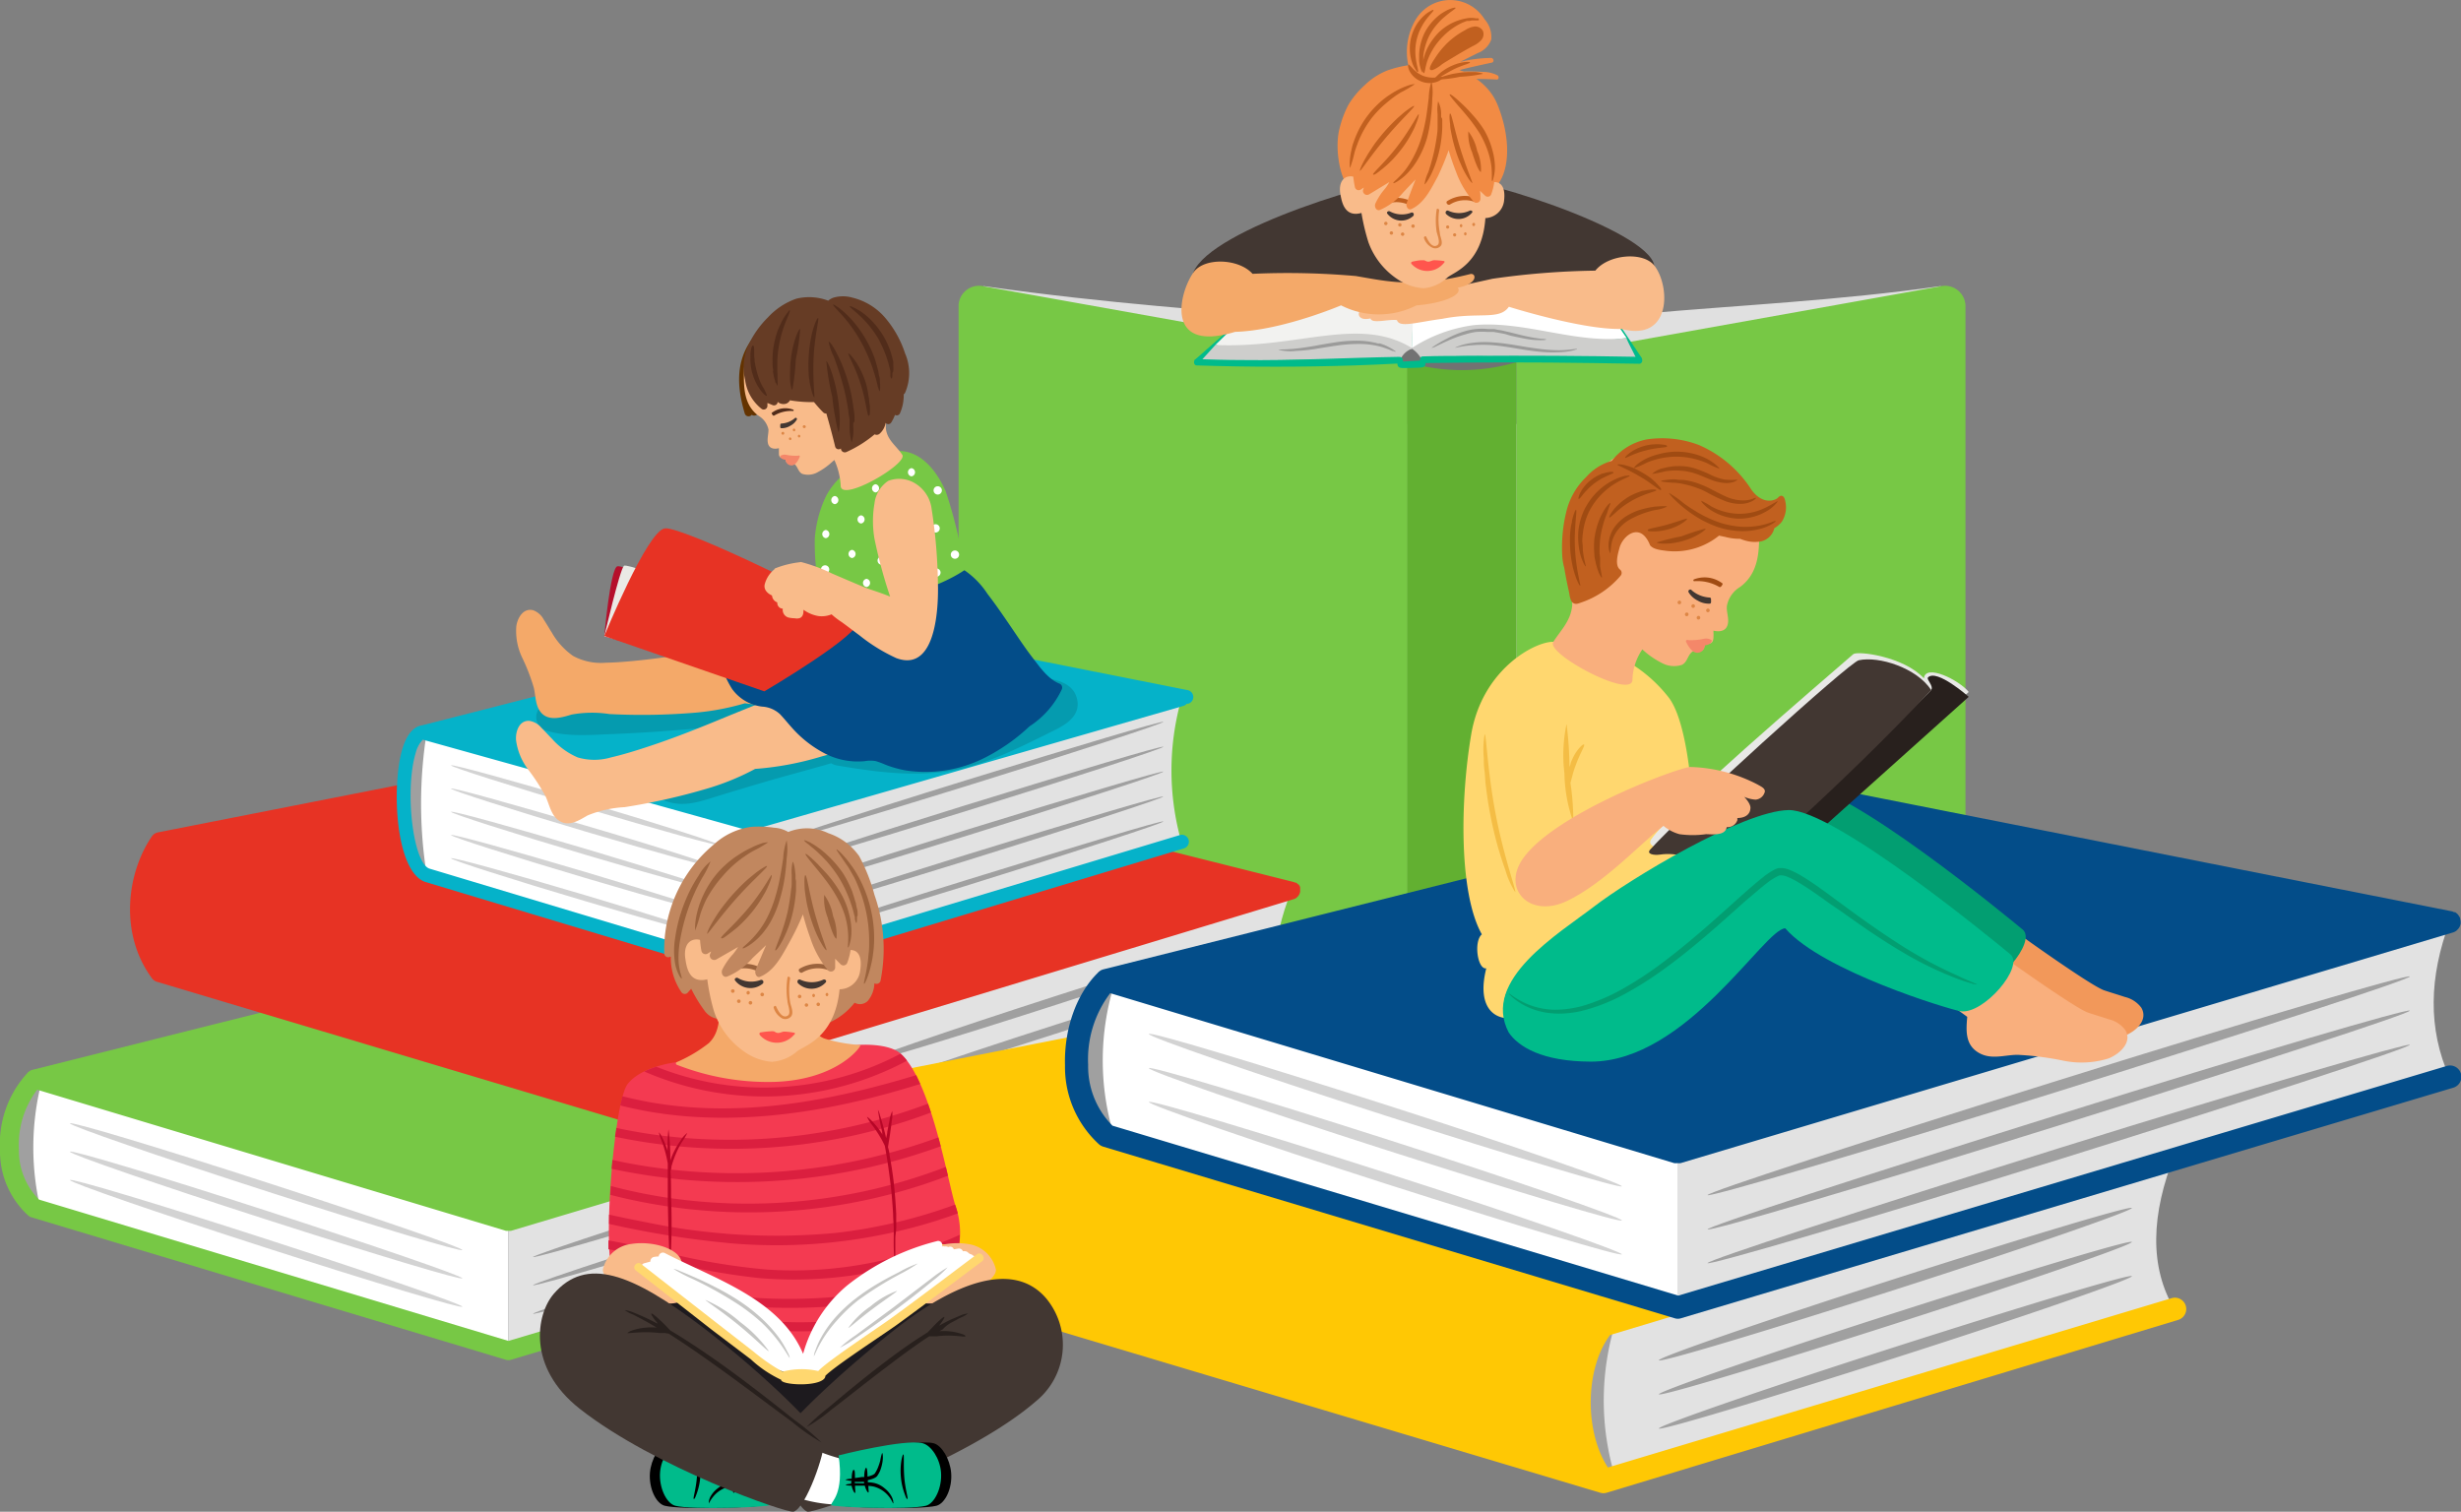
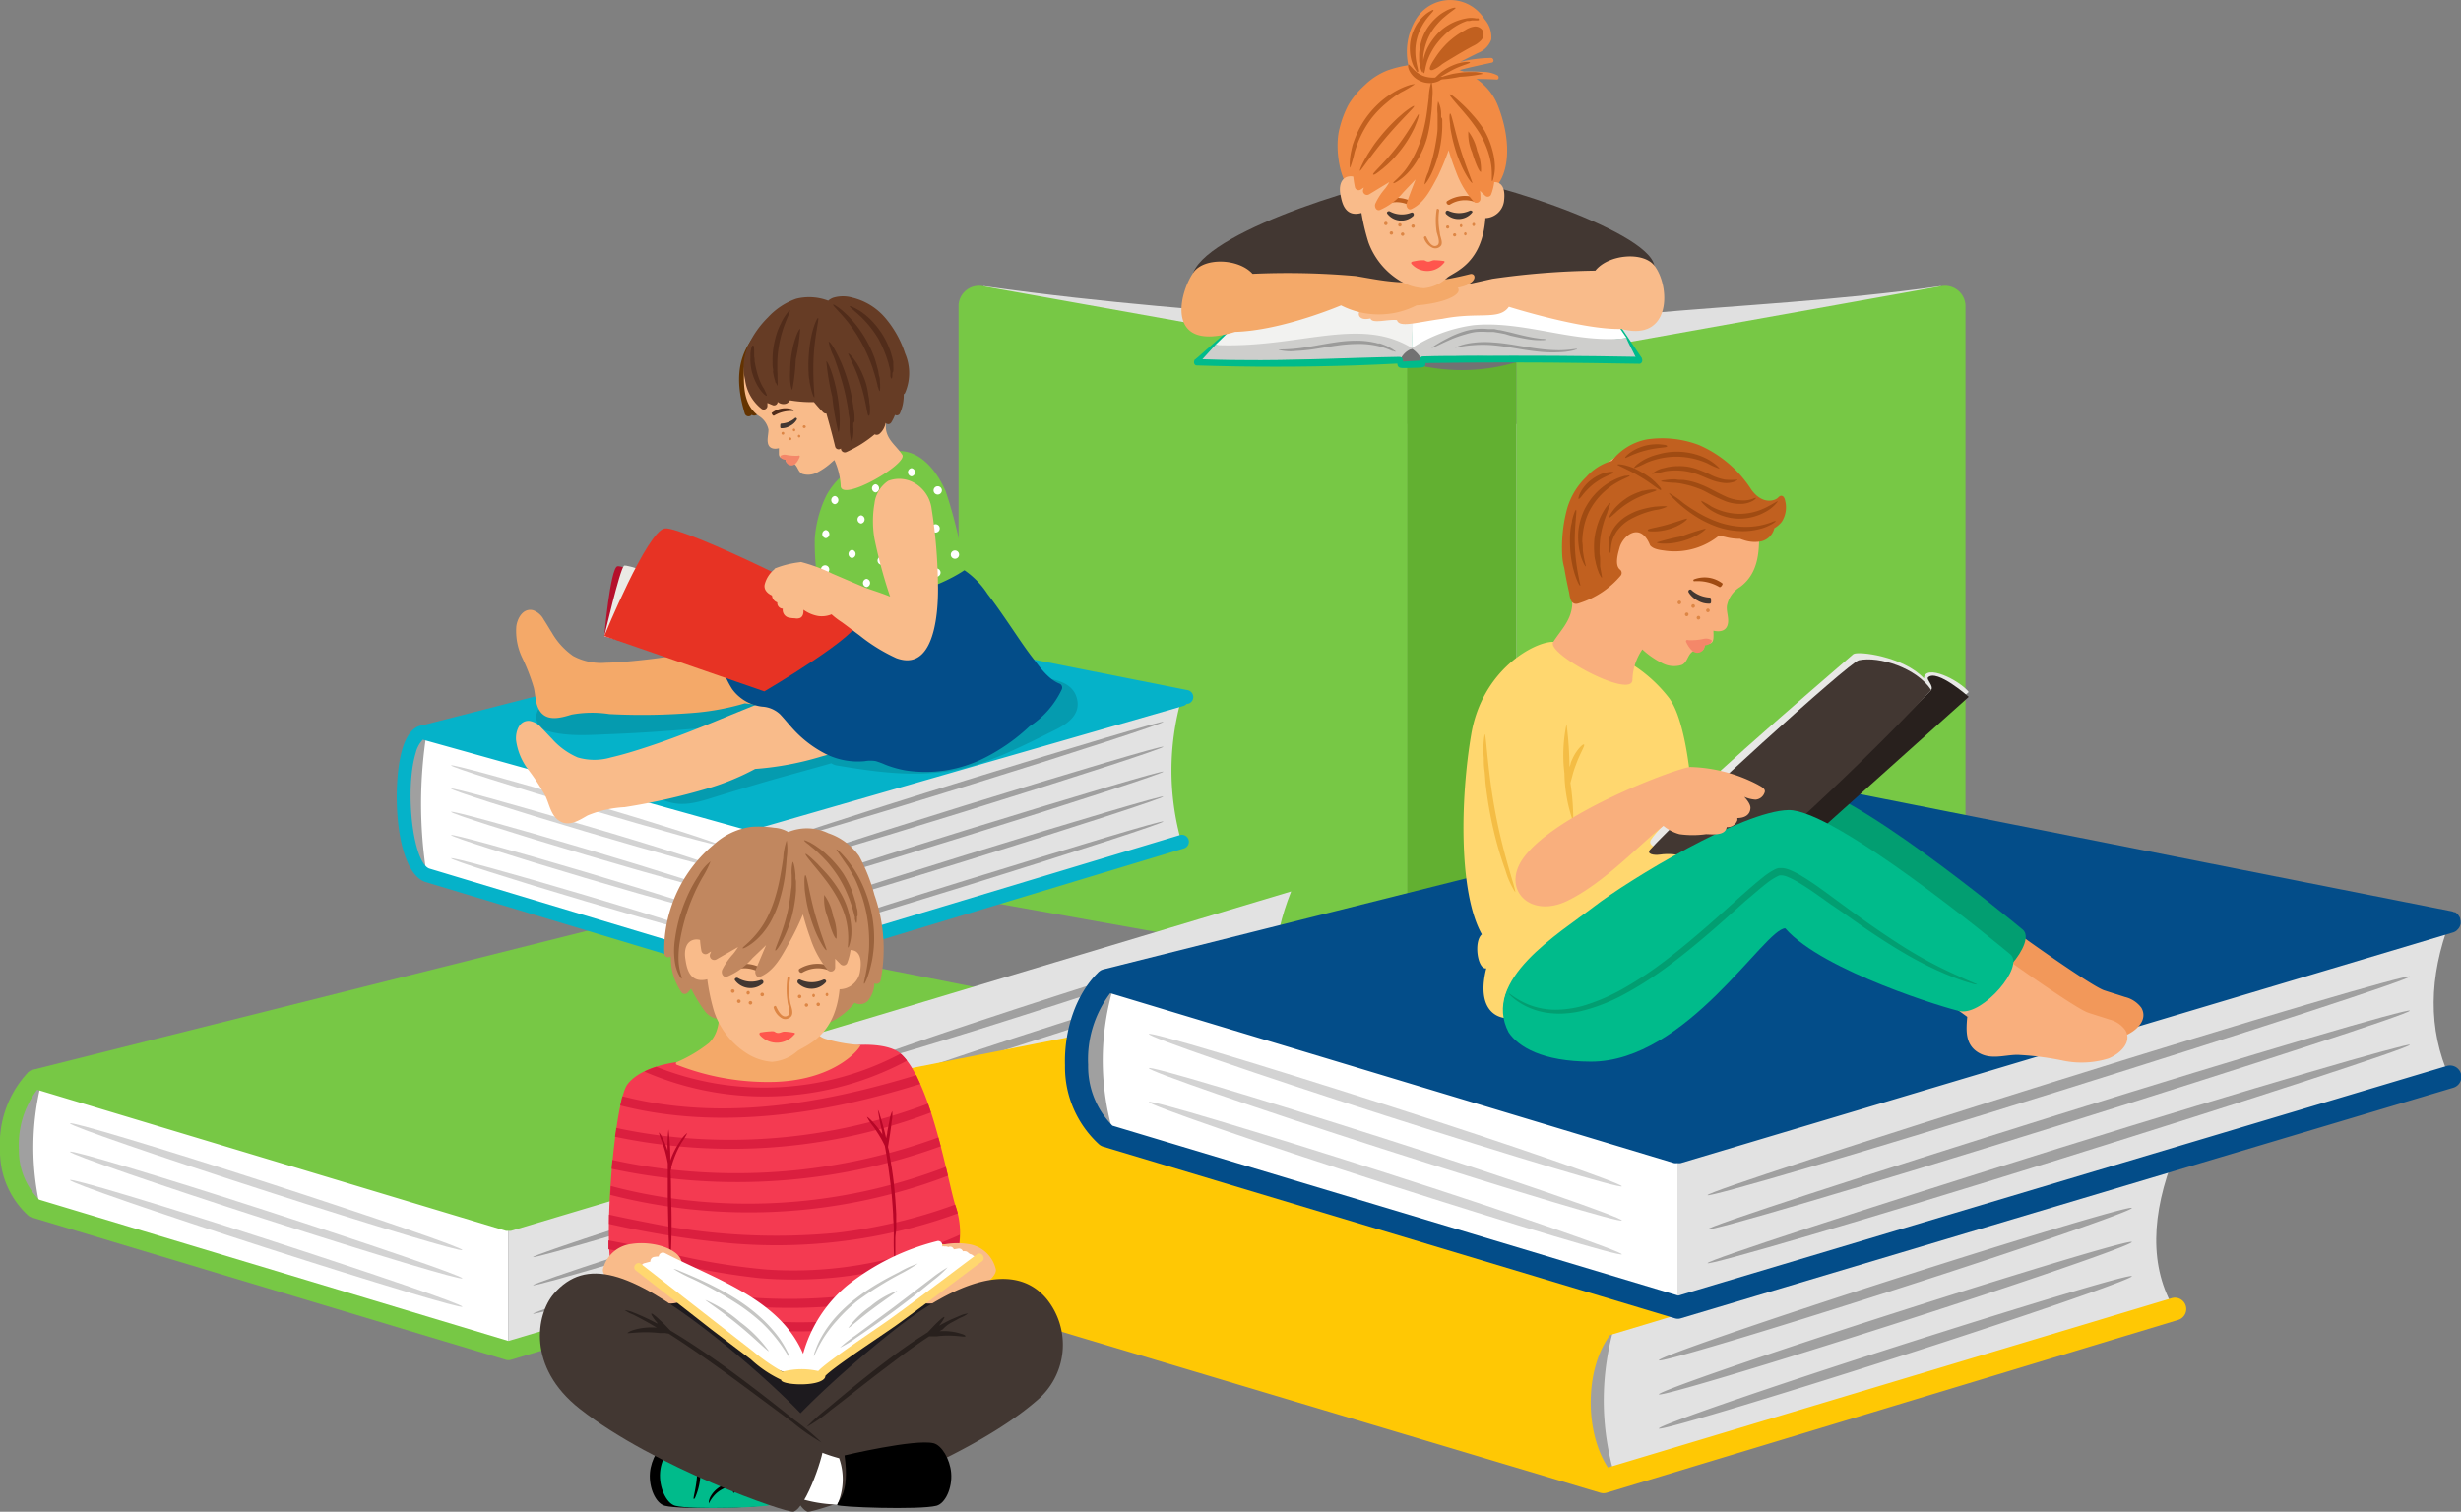
<svg xmlns="http://www.w3.org/2000/svg" viewBox="0 0 278.61 171.15">
  <rect x="0" y="0" width="278.61" height="171.15" fill="#808080" stroke="none" />
  <defs>
    <style>.cls-1{fill:#fff}.cls-2{fill:#a0a0a0}.cls-3{fill:#e2e2e2}.cls-4{fill:#d3d3d3}.cls-5{fill:#77c845}.cls-7{fill:#727272}.cls-9{fill:#e73324}.cls-14{fill:#f4a969}.cls-15{fill:#f9bb8a}.cls-16{fill:#034d89}.cls-18{fill:#f48769}.cls-19{fill:#512c1a}.cls-20{fill:#423732}.cls-22{fill:#dd8645}.cls-25{fill:#029e71}.cls-26{fill:#ffd76f}.cls-27{fill:#f9af7d}.cls-28{fill:#a04b12}.cls-29{fill:#c1601f}.cls-31{fill:#28201d}.cls-32{fill:#00bb8b}.cls-33{fill:#f4bd45}.cls-35{fill:#db1f3f}.cls-37{fill:#b70627}.cls-38{fill:#c1875f}.cls-39{fill:#9b633d}.cls-40{fill:#ff554d}.cls-41{fill:#c6c6c4}.cls-44{fill:#9b9b9a}.cls-45{fill:#f28b44}</style>
  </defs>
  <g id="レイヤー_2" data-name="レイヤー 2">
    <g id="_トップページ" data-name="☆トップページ">
      <path class="cls-1" d="m3.89 136.8 53.67 16.12v-14.6L3.89 122.19c-2.7 4.81-2.64 9.65 0 14.61z" />
      <path class="cls-2" d="m3.89 136.8.78.41a30.11 30.11 0 0 1 0-14.6l-.78-.42c-2.7 4.81-2.64 9.65 0 14.61z" />
      <path class="cls-3" d="m130.08 131.27-72.52 21.65v-14.6l72.52-21.66c-1.93 5.17-2.08 10.06 0 14.61z" />
      <path class="cls-2" d="M126.35 121.81c0 .27-14.77 5.09-33 10.75s-33 10-33 9.75 14.76-5.09 33-10.75 33-10.03 33-9.75zM126.35 125c0 .27-14.77 5.09-33 10.75s-33 10-33 9.75 14.76-5.09 33-10.75 33-10.01 33-9.75zM126.35 128.23c0 .27-14.77 5.09-33 10.75s-33 10-33 9.75 14.76-5.09 33-10.75 33-9.98 33-9.75z" />
      <path class="cls-4" d="M52.34 141.52c0 .27-9.94-2.71-22.21-6.67s-22.21-7.39-22.21-7.67 10 2.71 22.21 6.67 22.21 7.39 22.21 7.67zM52.34 144.72c0 .28-9.94-2.71-22.21-6.66s-22.21-7.39-22.21-7.67 10 2.71 22.21 6.67 22.21 7.39 22.21 7.66zM52.34 147.93c0 .28-9.94-2.71-22.21-6.66s-22.21-7.39-22.21-7.67 10 2.71 22.21 6.67 22.21 7.39 22.21 7.66z" />
      <path class="cls-5" d="M57.26 139.34a1 1 0 0 0 .3 0 1.1 1.1 0 0 0 .31 0l72.52-21.66a.86.86 0 0 0 .34-.18.76.76 0 0 0 .09-.09.78.78 0 0 0 .16-.2.54.54 0 0 0 .07-.13 1.42 1.42 0 0 0 .07-.22.76.76 0 0 0 0-.15.3.3 0 0 0 0-.1v-.25a1 1 0 0 0-.14-.28l-.05-.06a1 1 0 0 0-.29-.24h-.09a1 1 0 0 0-.22-.08l-58.42-11.57a1 1 0 0 0-.46 0l-67.82 17a1 1 0 0 0-.24.1.71.71 0 0 0-.09.07l-.1.07a.52.52 0 0 0-.1.11A11.87 11.87 0 0 0 0 130.2a9.84 9.84 0 0 0 3.19 7.41 1.06 1.06 0 0 0 .39.21l53.67 16.12a1 1 0 0 0 .3.05 1.12 1.12 0 0 0 .31-.05l72.52-21.65a1.06 1.06 0 0 0-.61-2l-72.21 21.52-53.14-16a7.85 7.85 0 0 1-2.28-5.7 10.28 10.28 0 0 1 2.07-6.74z" />
      <path d="M219.69 32.39c-22.59 3.24-48 2.3-54.2 8.11-7.49-5.34-25.08-4-54.13-8.11-2.58 3.28.08 67.65.08 67.65l54.05 10.56L219.6 100s2.17-66.38.09-67.61z" style="fill:#e0e0e0" />
      <path class="cls-7" d="M171.69 48H159.3v-7a39.57 39.57 0 0 1 12.39 0z" />
      <path class="cls-5" d="m220.59 101.85-48.9 8.75V41l48-8.59a2.32 2.32 0 0 1 2.82 2.14V99.7a2.24 2.24 0 0 1-1.92 2.15zM110.45 101.85l48.9 8.75V41l-48-8.59a2.32 2.32 0 0 0-2.83 2.14V99.7a2.24 2.24 0 0 0 1.93 2.15z" />
      <path d="M171.69 110.6a21.6 21.6 0 0 1-12.39 0V41a21.77 21.77 0 0 0 12.39 0z" style="fill:#62b031" />
      <path class="cls-3" d="m146.17 115.74-54.49 16.37q-3.41-7 0-14.83l54.49-16.36c-2.28 5.73-2.45 10.73 0 14.82z" />
      <path class="cls-2" d="m92.82 131.77-1.14.34q-3.41-7 0-14.83l.75-.22c-1.05 4.51-.75 9.47.39 14.71zM97 120.53c0 .28 10.1-2.75 22.55-6.77s22.55-7.5 22.55-7.78-10.1 2.75-22.55 6.77S97 120.25 97 120.53zM97 123.79c0 .28 10.1-2.75 22.55-6.77s22.55-7.5 22.55-7.78S132 112 119.53 116 97 123.51 97 123.79zM97 127.05c0 .28 10.1-2.75 22.55-6.77s22.55-7.5 22.55-7.78-10.1 2.75-22.55 6.77S97 126.77 97 127.05z" />
-       <path class="cls-9" d="m17.86 94.24 59.26-11.66a1.07 1.07 0 0 1 .47 0l68.84 17.27a.46.46 0 0 1 .16.07h.12a.91.91 0 0 1 .24.2h.05a.88.88 0 0 1 .19.34v.09a1.06 1.06 0 0 1 0 .19V100.97a.9.9 0 0 1-.08.23.52.52 0 0 1-.06.13 1.56 1.56 0 0 1-.16.2l-.09.09a1 1 0 0 1-.35.18l-54.13 16.42c-2.39 3.18-2.46 9.19-.21 12.63l53.75-16.14a1.08 1.08 0 0 1 .62 2.07L92 133.15a1.27 1.27 0 0 1-.32 0 1.15 1.15 0 0 1-.31 0l-73.61-22a1.08 1.08 0 0 1-.56-.4c-3.74-5.07-2.84-11.93 0-16.07a1.1 1.1 0 0 1 .66-.44z" />
      <path class="cls-2" d="M48.31 82.91v16.16s-2.44-1.92-2.62-8.57 2.62-7.59 2.62-7.59z" />
      <path class="cls-3" d="M133.74 79.15 84.86 93.22v16.83l48.88-14.75a29.72 29.72 0 0 1 0-16.15z" />
      <path class="cls-1" d="m48.31 82.91 36.55 10.31v16.83l-36.55-11a51.21 51.21 0 0 1 0-16.14z" />
      <path class="cls-2" d="M131.71 93c0 .19-10.06 3.46-22.46 7.32s-22.46 6.82-22.46 6.68 10-3.47 22.46-7.32 22.46-6.88 22.46-6.68zM131.71 90.17c0 .19-10.06 3.47-22.46 7.32s-22.46 6.83-22.46 6.64 10-3.46 22.46-7.32 22.46-6.81 22.46-6.64zM131.71 87.36c0 .18-10.06 3.46-22.46 7.32s-22.46 6.83-22.46 6.64 10-3.47 22.46-7.32 22.46-6.83 22.46-6.64zM131.71 84.54c0 .19-10.06 3.47-22.46 7.32s-22.46 6.83-22.46 6.64 10-3.46 22.46-7.32 22.46-6.83 22.46-6.64zM131.71 81.72c0 .19-10.06 3.47-22.46 7.32s-22.46 6.83-22.46 6.65 10-3.47 22.46-7.32 22.46-6.83 22.46-6.65z" />
      <path class="cls-4" d="M81.47 106.21c0 .18-6.81-1.69-15.2-4.18s-15.21-4.67-15.21-4.86 6.81 1.68 15.21 4.18 15.2 4.65 15.2 4.86zM81.47 103.57c0 .19-6.81-1.68-15.2-4.17s-15.21-4.67-15.21-4.86 6.81 1.68 15.21 4.18 15.2 4.67 15.2 4.85zM81.47 100.94c0 .19-6.81-1.68-15.2-4.17s-15.21-4.67-15.21-4.86 6.81 1.68 15.21 4.18 15.2 4.67 15.2 4.85zM81.47 98.31c0 .19-6.81-1.68-15.2-4.17s-15.21-4.67-15.21-4.86 6.81 1.72 15.21 4.18 15.2 4.66 15.2 4.85zM81.47 95.68c0 .19-6.81-1.68-15.2-4.18s-15.21-4.66-15.21-4.85 6.81 1.68 15.21 4.17 15.2 4.67 15.2 4.86z" />
      <path d="M47.87 83.74 84.65 94a.76.76 0 0 0 .21 0 .78.78 0 0 0 .22 0L134 79.91a.79.79 0 0 0 .35-.24h.16a.79.79 0 0 0-.07-1.54l-39.78-7.9a.69.69 0 0 0-.35 0l-46.5 11.88c-.73.09-1.64.66-2.25 2.65-1.23 4.06-.86 13.78 2.53 15.07l36.55 11a.83.83 0 0 0 .22 0 .59.59 0 0 0 .23 0L134 96.06a.79.79 0 1 0-.46-1.51l-48.68 14.68-36.27-10.9c-1.85-.7-2.8-8.91-1.52-13.11a3.28 3.28 0 0 1 .8-1.48z" style="fill:#05b2c9" />
      <path d="M121.88 78.94c-.55-1.79-2.66-2.1-4.26-2.22-4.55-.35-9.18-.27-13.75-.34q-7.74-.13-15.5-.15a1.51 1.51 0 0 0-1 .36c-4.48.1-9 .37-13.4.85q-3.28.36-6.56.84c-1.9.29-4.33.34-5.94 1.52a1.62 1.62 0 0 0 .38 2.92c2.3.7 4.75.49 7.12.4q3.86-.15 7.69-.46c2.55-.2 5.11-.46 7.66-.78 1.06-.13 2.13-.31 3.21-.48l-4.82 2.29L77.89 86c-1.33.64-3.28 1.11-3.71 2.69a1.6 1.6 0 0 0 .73 1.8c1.9.91 3.67.48 5.59-.13q3.23-1 6.48-1.95c2.37-.68 4.75-1.32 7.14-2a1.48 1.48 0 0 0 .64.25c4.16.7 8.2 1.27 12.42.68s8.51-2.84 12.26-4.7c1.47-.72 3.02-1.81 2.44-3.7z" style="fill:#059baf" />
      <path d="M68.41 72.05s.67-7.68 1.48-7.94S89 70.5 90.18 72s-3.65 5.21-3.65 5.21z" style="fill:#b50f2b" />
      <path d="M68.41 72.05s1.75-7.56 2.23-8 18.7 6.4 19.89 7.9-3.19 5-3.19 5z" style="fill:#eaeae5" />
      <path class="cls-14" d="M101.53 78.51c-.57-2.45-1.4-5.5-1.74-8-.05-.39-12.23 1.71-18.09 2.8-2.9.55-5.81 1.06-8.75 1.39-1.46.16-2.92.3-4.39.33a6.59 6.59 0 0 1-3.68-.77 8.17 8.17 0 0 1-2.41-2.65c-.31-.48-.6-1-.91-1.46a2.24 2.24 0 0 0-1.19-1.06c-1.13-.3-1.8.88-1.92 1.83a7 7 0 0 0 .65 3.5 22.32 22.32 0 0 1 1.33 3.43c.24 1 .15 2.24 1 3s2.21.38 3.27.05a12.86 12.86 0 0 1 4.29-.06 72.4 72.4 0 0 0 9.77-.16 28.39 28.39 0 0 0 5.57-1.06 34.35 34.35 0 0 0 7.72.16c3.06-.17 6.12-.41 9.16-.73a.44.44 0 0 0 .32-.54z" />
      <path class="cls-15" d="M102.14 82.41c-1.06-2.29-2.49-5.1-3.33-7.47-.13-.37-11.63 4.17-17.14 6.44-2.73 1.13-5.48 2.22-8.28 3.14-1.4.46-2.8.9-4.23 1.23a6.68 6.68 0 0 1-3.76 0 8.25 8.25 0 0 1-2.9-2.1c-.4-.41-.79-.84-1.2-1.25a2.24 2.24 0 0 0-1.37-.79c-1.17-.07-1.58 1.23-1.51 2.18a7 7 0 0 0 1.35 3.3 22.24 22.24 0 0 1 2 3.08c.44.94.61 2.16 1.55 2.76 1.11.71 2.24-.07 3.22-.62a12.84 12.84 0 0 1 4.18-.93 72.18 72.18 0 0 0 9.53-2.16 28.23 28.23 0 0 0 5.24-2.17 34.58 34.58 0 0 0 7.59-1.43C96 84.84 99 84 101.9 83a.43.43 0 0 0 .24-.59z" />
      <path class="cls-16" d="M120 77.42c-1.35-.51-2.3-1.93-3.13-3s-1.73-2.44-2.57-3.67-1.63-2.38-2.51-3.52a9.58 9.58 0 0 0-3.12-3 .4.4 0 0 0-.5 0 17.19 17.19 0 0 1-3.51 1.48 18.65 18.65 0 0 1-4 .87 33.29 33.29 0 0 1-3.87.12 33.19 33.19 0 0 1-4.11-.22.51.51 0 0 0-.55.33l-.09.07a28.42 28.42 0 0 1-10.43 6.34.48.48 0 0 0-.33.57 11.51 11.51 0 0 0 1.6 4.21 4.9 4.9 0 0 0 3.43 2 3.22 3.22 0 0 1 2 .86c.52.55 1 1.16 1.51 1.71a12.91 12.91 0 0 0 3.65 2.78 8.14 8.14 0 0 0 4.44.82 3.49 3.49 0 0 1 1.25 0 9.79 9.79 0 0 1 1.07.4 12 12 0 0 0 2.31.65 14.82 14.82 0 0 0 8.88-1.4 21.53 21.53 0 0 0 5.13-3.59 10.11 10.11 0 0 0 3.65-4.17.49.49 0 0 0-.2-.64z" />
      <path class="cls-5" d="M109.2 64.54a53.12 53.12 0 0 0-2.14-8.93c-1-2.27-2.81-4.65-5.49-4.55a.52.52 0 0 0-.31 0c-3.05.54-6.28 2.28-7.75 5.12A13.45 13.45 0 0 0 92.24 61a28.2 28.2 0 0 0 .44 5.42c8.86 3.58 16.52-1.88 16.52-1.88z" />
      <path d="M85.64 44.42c-.09-.7-.14-1.4-.17-2.11a36.24 36.24 0 0 1 0-4.33c-2.35 2.74-2 6-1.16 8.82a.45.45 0 0 0 .79.16.49.49 0 0 0 .77-.37 12.22 12.22 0 0 0-.23-2.17z" style="fill:#643300" />
      <path class="cls-15" d="M102.15 51.49c-.65-1-1.74-1.67-1.86-3a13.73 13.73 0 0 1 .38-3.61 7.47 7.47 0 0 0-.08-3.7A10.58 10.58 0 0 0 99 38.23a9.42 9.42 0 0 0-5.08-3.61 6.81 6.81 0 0 0-6.08 1.27c-2 1.61-3.55 3.71-3.61 6-.06 2 0 4 1.66 5.19A2.39 2.39 0 0 1 87 48.63c0 .49-.15 1-.08 1.45.1.71.69.8 1.26.66v.6c0 .28.09.48.39.53a1.87 1.87 0 0 0 .34 0c.07.18 0 .37.19.51a1 1 0 0 0 .73.1c.5.25.48.93 1 1.17a2.19 2.19 0 0 0 1.66-.15 7.63 7.63 0 0 0 1.72-1.21l.25-.21a8 8 0 0 1 .72 3c.27 1.72 7.62-2.59 6.97-3.59z" />
      <path class="cls-18" d="M90.37 51.59a5.3 5.3 0 0 1-1.32-.09.89.89 0 0 0-.7.11.1.1 0 0 0 0 .1c.05.21.31.31.59.35a.66.66 0 0 0 .7.63c.43 0 .76-.62.91-1 .02-.08-.12-.17-.18-.1z" />
      <path class="cls-19" d="M89.8 46.38a2.52 2.52 0 0 0-2.45.38s.13.38.29.29a3.76 3.76 0 0 1 2.14-.52c.09.01.1-.13.02-.15z" />
      <path class="cls-20" d="M90 47.33a2.53 2.53 0 0 1-1.54.62.13.13 0 0 0-.12.11.19.19 0 0 0 0 .07.76.76 0 0 0 0 .26.11.11 0 0 0 .08.09 1.86 1.86 0 0 0 1.07-.29 1.78 1.78 0 0 0 .73-.71c.04-.12-.12-.24-.22-.15z" />
      <path d="M102.46 40a11.81 11.81 0 0 0-2.23-4 7.07 7.07 0 0 0-3.72-2.3 3.87 3.87 0 0 0-2.16 0 1.9 1.9 0 0 0-.59.34 6.07 6.07 0 0 0-3.62-.22 7.9 7.9 0 0 0-3.2 2.11 10.88 10.88 0 0 0-2.18 3.06 6.14 6.14 0 0 0-.41 4 5 5 0 0 0 1.9 3.32.42.42 0 0 0 .63-.36v-.33l.63.26a.42.42 0 0 0 .52-.29v-.1a1 1 0 0 0 1 .2.81.81 0 0 0 .4-.37 14.59 14.59 0 0 0 2.72.2c.33.4.68.8 1.05 1.17a.41.41 0 0 0 .35.12q.54 1.86 1 3.75a.4.4 0 0 0 .65.21.44.44 0 0 0 .63.4 13.59 13.59 0 0 0 3.19-2 .49.49 0 0 0 .54-.05 2.1 2.1 0 0 0 .7-1.24.4.4 0 0 0 .65-.07 4.66 4.66 0 0 0 .41-.84.39.39 0 0 0 .55-.15 5 5 0 0 0 .44-2.18.46.46 0 0 0 .15-.16 5.61 5.61 0 0 0 0-4.48z" style="fill:#663c25" />
      <path class="cls-9" d="M75.26 59.82c-2 .3-6.85 12.18-6.85 12.18l18.12 6.27s11.19-6.57 10.58-8-19.9-10.76-21.85-10.45z" />
      <path class="cls-19" d="M86.31 43.74c0-.07-.06-.14-.1-.21l-.21-.46a10.28 10.28 0 0 1-.34-1.07c-.1-.39-.17-.77-.23-1.11 0-.18 0-.34-.05-.5V40c0-.54 0-.88-.13-.89s-.22.31-.29.88v.22a1.77 1.77 0 0 0 0 .24 4.77 4.77 0 0 0 0 .53 6.06 6.06 0 0 0 .19 1.21 6.72 6.72 0 0 0 .44 1.15 3.42 3.42 0 0 0 .26.46 2.39 2.39 0 0 0 .13.21l.13.18c.34.45.63.66.69.61s-.1-.35-.33-.83zM99.61 43.2c0-.2 0-.44-.1-.69l-.07-.4c0-.14-.07-.29-.1-.43-.07-.3-.17-.62-.28-1a13.13 13.13 0 0 0-.89-2 13.61 13.61 0 0 0-1.24-1.88c-.22-.26-.42-.52-.64-.74l-.3-.32-.3-.28a6.65 6.65 0 0 0-.53-.46l-.23-.18-.2-.13c-.24-.16-.39-.24-.41-.2s.07.16.26.37l.16.18.19.21c.14.15.3.31.46.5l.26.3.27.33c.19.23.37.49.57.75A19.27 19.27 0 0 1 97.64 39a20.88 20.88 0 0 1 .91 2c.11.31.23.61.31.89s.09.28.13.41l.11.38c.08.24.12.47.18.66l.07.27c0 .09 0 .16.06.23.07.28.13.43.17.43s.06-.17.06-.46v-.24c0-.09-.02-.26-.03-.37zM101.13 42a5 5 0 0 0 0-.62v-.36c0-.12-.06-.25-.08-.38s-.14-.54-.23-.83a9.88 9.88 0 0 0-.83-1.8 10 10 0 0 0-1.19-1.58 6.91 6.91 0 0 0-.62-.6c-.11-.09-.2-.18-.3-.25l-.29-.22A5.7 5.7 0 0 0 97 35l-.22-.12-.19-.09c-.23-.11-.37-.15-.39-.11s.08.14.27.3l.16.13.18.17c.13.11.29.24.44.39l.26.23.26.27c.18.18.36.39.55.61a12.67 12.67 0 0 1 1.09 1.52 13.6 13.6 0 0 1 .79 1.7c.1.27.2.52.27.77s.08.24.11.36l.08.33c.07.21.1.41.14.58v.24a1.77 1.77 0 0 1 0 .2c0 .25.1.38.14.38s.08-.14.09-.4v-.21c0-.08.1-.14.1-.25zM98.4 45.38c0-.2-.05-.42-.09-.64a10 10 0 0 0-.31-1.46 10.42 10.42 0 0 0-.57-1.38 6.07 6.07 0 0 0-.31-.57 5 5 0 0 0-.31-.48c-.4-.57-.71-.87-.78-.82s.78 1.5 1.4 3.44.74 3.61.91 3.6.16-.42.14-1.12q-.05-.25-.08-.57zM96.74 47.44c0-.32 0-.65-.08-1a21.69 21.69 0 0 0-.4-2.29 20.42 20.42 0 0 0-.68-2.23c-.13-.34-.25-.66-.38-.95l-.2-.43-.19-.38c-.49-1-.88-1.51-1-1.47a6.23 6.23 0 0 0 .56 1.64l.15.39.15.43c.11.29.21.61.32.94.21.66.43 1.4.62 2.18s.32 1.54.43 2.23c0 .35.11.68.14 1v.86a6.06 6.06 0 0 0 .24 1.72 4.51 4.51 0 0 0 .18-1.74v-.44c.16-.15.15-.3.14-.46zM94.1 42c-.25-.7-.47-1.11-.55-1.09a27.34 27.34 0 0 0 .67 4 28.1 28.1 0 0 0 .69 4c.08 0 .15-.47.16-1.21a18.15 18.15 0 0 0-.26-2.91A17.82 17.82 0 0 0 94.1 42zM92.61 36c-.08 0-.31.44-.55 1.24-.06.2-.12.42-.17.66s-.1.5-.15.77a15.37 15.37 0 0 0-.19 1.79 13.07 13.07 0 0 0 0 1.79q0 .42.09.78c0 .24.07.47.11.67.17.82.37 1.3.44 1.29s-.2-2-.08-4.51.67-4.48.5-4.48zM90.59 37.23c-.08 0-.28.32-.49.92a10.32 10.32 0 0 0-.32 1.08c-.09.41-.18.86-.24 1.35a13.66 13.66 0 0 0-.09 1.42 9.4 9.4 0 0 0 0 1.12c.06.63.17 1 .25 1a23.7 23.7 0 0 0 .39-3.43 23.88 23.88 0 0 0 .5-3.46zM89.14 35.41l-.12.15-.12.18a4.83 4.83 0 0 0-.29.47l-.16.28c0 .1-.09.2-.14.31s-.2.46-.3.71a11.1 11.1 0 0 0-.43 1.7 10 10 0 0 0-.12 1.79c0 .27 0 .52.05.76s0 .24 0 .35l.06.31a3.16 3.16 0 0 0 .13.53l.06.22c0 .07 0 .12.07.18s.15.32.19.31 0-.51 0-1.29L88 42v-1.06a12.71 12.71 0 0 1 .16-1.66 14 14 0 0 1 .37-1.63c.08-.24.14-.48.22-.69l.12-.31.11-.29c.29-.72.51-1.17.43-1.22s-.12.1-.27.27z" />
      <path class="cls-1" d="M94.51 56.15a.47.47 0 0 0 0 .93.47.47 0 0 0 0-.93zM93.49 60a.47.47 0 0 0 0 .93.47.47 0 0 0 0-.93zM97.48 58.34a.47.47 0 0 0 0 .93.47.47 0 0 0 0-.93zM96.46 62.25a.47.47 0 0 0 0 .93.47.47 0 0 0 0-.93zM93.41 64a.47.47 0 0 0 0 .94.47.47 0 0 0 0-.94zM98.1 65.53a.47.47 0 0 0 0 .93.47.47 0 0 0 0-.93zM99.75 63a.47.47 0 0 0 0 .93.47.47 0 0 0 0-.93zM99.12 54.82a.47.47 0 0 0 0 .93.47.47 0 0 0 0-.93zM103.19 53a.47.47 0 0 0 0 .93.47.47 0 0 0 0-.93zM106.16 55.05a.47.47 0 0 0 0 .94.47.47 0 0 0 0-.94zM105.92 59.35a.47.47 0 0 0 0 .94.47.47 0 0 0 0-.94zM108.11 62.32a.47.47 0 0 0 0 .94.47.47 0 0 0 0-.94zM106.08 64.36a.47.47 0 0 0 0 .93.47.47 0 0 0 0-.93z" />
      <path class="cls-15" d="M106.18 65.93a59.22 59.22 0 0 0-.71-8.31 3.93 3.93 0 0 0-1.75-2.82 3.45 3.45 0 0 0-3.16-.36A3.55 3.55 0 0 0 99 57a11.76 11.76 0 0 0 0 4 54.91 54.91 0 0 0 1.77 6.54c-1.42-.57-2.28-.78-3-1.09-1.18-.49-2.36-1-3.53-1.5a18.85 18.85 0 0 0-3.47-1.3.31.31 0 0 0-.22 0 11.07 11.07 0 0 0-2.71.66.28.28 0 0 0-.19.16 3.23 3.23 0 0 0-1.09 1.74c-.09.61.38 1 .84 1.21a.89.89 0 0 0 .6.78.64.64 0 0 0 .62.71.9.9 0 0 0 .63 1A3.67 3.67 0 0 0 90 70a1 1 0 0 0 .6-.05c.33-.18.37-.55.36-.92a4 4 0 0 0 1.66.71 2.9 2.9 0 0 0 1.52-.19 9 9 0 0 0 1.15.88c.67.48 1.33 1 2 1.49a19.58 19.58 0 0 0 4.19 2.59c5.08 1.88 4.72-7.8 4.7-8.58z" />
      <path class="cls-22" d="M88.59 48.9a.16.16 0 0 0 .08.31.16.16 0 0 0-.08-.31zM89.86 48.52a.16.16 0 0 0 .07.31.16.16 0 0 0-.07-.31zM91 48.15a.16.16 0 0 0 .08.31c.24-.04.16-.35-.08-.31zM90.43 49.22a.16.16 0 0 0 .07.31.16.16 0 0 0-.07-.31zM89.42 49.52a.16.16 0 0 0 .07.31.16.16 0 0 0-.07-.31z" />
      <path class="cls-3" d="m246.21 148.3-64.7 19.43q-4-8.28 0-17.6l64.7-19.44c-2.7 6.81-2.91 12.75 0 17.61z" />
      <path class="cls-2" d="m182.88 167.32-1.37.41q-4-8.28 0-17.6l1.39-.42a29.85 29.85 0 0 0-.02 17.61zM187.8 154c0 .34 12-3.26 26.78-8s26.77-8.91 26.77-9.24-12 3.26-26.77 8-26.78 8.89-26.78 9.24zM187.8 157.85c0 .33 12-3.26 26.78-8s26.77-8.9 26.77-9.24-12 3.27-26.77 8-26.78 8.91-26.78 9.24zM187.8 161.72c0 .33 12-3.27 26.78-8s26.77-8.9 26.77-9.24-12 3.27-26.77 8-26.78 8.91-26.78 9.24z" />
      <path d="m93.84 122.76 70.38-13.84a1.18 1.18 0 0 1 .56 0l81.74 20.51a.64.64 0 0 1 .19.08.59.59 0 0 1 .14.06 1.38 1.38 0 0 1 .3.24h.06a1.23 1.23 0 0 1 .21.41v.11a1.89 1.89 0 0 1 .05.23v.1a1 1 0 0 1 0 .17 1.31 1.31 0 0 1-.09.28 1 1 0 0 1-.07.15 1.5 1.5 0 0 1-.2.24l-.1.1a1.13 1.13 0 0 1-.42.22l-64.31 19.32c-2.84 3.77-2.92 10.91-.25 15l63.82-19.17a1.28 1.28 0 1 1 .74 2.46L181.88 169a1.27 1.27 0 0 1-.34.05 1.57 1.57 0 0 1-.37-.05l-87.45-26.14a1.25 1.25 0 0 1-.66-.47c-4.44-6-3.38-14.16 0-19.09a1.3 1.3 0 0 1 .78-.54z" style="fill:#ffc804" />
      <path class="cls-1" d="m125.2 128.62 64.7 19.43v-17.6L125.2 111c-3.2 5.77-3.2 11.64 0 17.62z" />
      <path class="cls-2" d="m125.2 128.62 1 .23a29.2 29.2 0 0 1 0-17.6l-1-.24c-3.2 5.76-3.2 11.63 0 17.61z" />
      <path class="cls-3" d="m277.32 122-87.42 26.1v-17.6l87.42-26.11c-2.32 6.18-2.49 12.08 0 17.61z" />
      <path class="cls-2" d="M272.82 110.55c0 .33-17.8 6.13-39.76 13s-39.75 12.08-39.75 11.75 17.8-6.13 39.75-13 39.76-12.09 39.76-11.75zM272.82 114.42c0 .33-17.8 6.13-39.76 13s-39.75 12.09-39.75 11.76 17.8-6.13 39.75-13 39.76-12.1 39.76-11.76zM272.82 118.28c0 .34-17.8 6.14-39.76 13s-39.75 12.05-39.75 11.72 17.8-6.14 39.75-13 39.76-12 39.76-11.72z" />
      <path class="cls-4" d="M183.61 134.3c0 .33-12-3.27-26.77-8s-26.78-8.9-26.78-9.24 12 3.27 26.78 8 26.77 8.94 26.77 9.24zM183.61 138.17c0 .33-12-3.27-26.77-8s-26.78-8.91-26.78-9.24 12 3.27 26.78 8 26.77 8.91 26.77 9.24zM183.61 142c0 .33-12-3.27-26.77-8s-26.78-8.91-26.78-9.24 12 3.27 26.78 8 26.77 8.95 26.77 9.24z" />
      <path class="cls-16" d="M189.53 131.68a1.57 1.57 0 0 0 .37 0 1.5 1.5 0 0 0 .37 0l87.42-26.11a1.13 1.13 0 0 0 .42-.22l.11-.11a1.37 1.37 0 0 0 .19-.23l.08-.16a2.76 2.76 0 0 0 .08-.27 1.1 1.1 0 0 0 0-.18v-.12a1.05 1.05 0 0 0-.05-.19v-.11c0-.03 0 0 0 0a1.06 1.06 0 0 0-.18-.33.56.56 0 0 0-.05-.08 1.43 1.43 0 0 0-.35-.3h-.12a1 1 0 0 0-.26-.1L207.2 89.24a1.32 1.32 0 0 0-.56 0l-81.75 20.51a1.48 1.48 0 0 0-.29.12l-.11.08-.12.09-.12.13c-2.39 2.37-3.8 6.35-3.68 10.45a11.84 11.84 0 0 0 3.86 8.94 1.33 1.33 0 0 0 .45.25l64.7 19.43a1.19 1.19 0 0 0 .37.06 1.15 1.15 0 0 0 .37-.06l87.42-26.1a1.28 1.28 0 0 0-.74-2.46l-87 26-64.06-19.24a9.51 9.51 0 0 1-2.75-6.88 12.39 12.39 0 0 1 2.5-8.12z" />
      <path d="M242.43 114.1a3.24 3.24 0 0 0-1.87-1.23c-.78-.26-1.57-.49-2.34-.75-1.61-.54-10.91-7.24-12.09-8.12-1.65-1.23-18.27-13-22.17-13s-3.84 9.12-2.31 10.44c3.45 3 15.21 6.12 19 8.63a36.4 36.4 0 0 1 3.82 2.51c-.12 1.44-.27 3.07 1.19 4s3 .3 4.52.29a36.58 36.58 0 0 1 5.21.67 10.28 10.28 0 0 0 5.08-.25c1.33-.52 2.75-1.78 1.96-3.19z" style="fill:#f2985a" />
      <path class="cls-25" d="M171.85 113.87c1.1 1.61 4.12 3.52 9.67 3.53 10.85 0 19.66-15.1 22-15.1 4.23 4.87 18.57 9.17 19.81 9.38 2.59.46 7.31-5.07 5.66-6.44s-19.91-16.41-25.11-16.32-18 7.83-22 10.9-13.15 8.09-10.03 14.05z" />
      <path class="cls-26" d="M191.94 99.82s.21-16.53-3-20.82a16.38 16.38 0 0 0-13.13-6.34c-2.1 0-8 3.14-9.25 10.46s-1.43 18 1.2 22.66c-.95.8-.49 4 .5 3.85-1 4 .57 5.51 2.28 5.64-2.17-5.49 8.82-10.56 21.4-15.45z" />
      <path class="cls-27" d="M184.81 77a6.39 6.39 0 0 1 1.12-3.48 9.65 9.65 0 0 0 2.29 1.58 2.88 2.88 0 0 0 2.19.17c.67-.32.64-1.21 1.3-1.56h.07a1.28 1.28 0 0 0 1-.15c.21-.19.15-.44.24-.67a3.12 3.12 0 0 0 .44 0c.4-.07.5-.33.52-.7s0-.53 0-.79c.75.17 1.53.05 1.65-.89.08-.64-.19-1.26-.13-1.9a3.18 3.18 0 0 1 1.5-2.16c2.19-1.62 2.22-4.27 2.12-6.87-.12-3-2.23-5.74-4.83-7.83a9 9 0 0 0-8-1.59A12.33 12.33 0 0 0 179.6 55a14.17 14.17 0 0 0-2.11 3.9 9.83 9.83 0 0 0-.05 4.88 18.15 18.15 0 0 1 .55 4.75c-.15 1.77-1.31 2.83-2.15 4.15s8.8 6.48 8.97 4.32z" />
      <path class="cls-18" d="M191.11 72.47a6.71 6.71 0 0 0 1.73-.14 1.21 1.21 0 0 1 .93.14.13.13 0 0 1 0 .13c-.06.28-.4.41-.77.47a.85.85 0 0 1-.91.83c-.57-.05-1-.79-1.22-1.26-.03-.14.13-.26.24-.17z" />
      <path class="cls-28" d="M191.78 65.59a3.34 3.34 0 0 1 3.23.47c.07 0-.17.51-.37.39a4.89 4.89 0 0 0-2.83-.65c-.12.01-.14-.17-.03-.21z" />
      <path class="cls-20" d="M191.54 66.85a3.42 3.42 0 0 0 2 .8.16.16 0 0 1 .16.14.17.17 0 0 1 0 .1 1.28 1.28 0 0 1 0 .34.17.17 0 0 1-.12.11 2.46 2.46 0 0 1-1.41-.36 2.5 2.5 0 0 1-1-.92.16.16 0 0 1 .37-.21z" />
      <path class="cls-22" d="M193.4 68.9a.21.21 0 0 1-.09.41.21.21 0 0 1 .09-.41zM191.73 68.41a.21.21 0 0 1-.09.41.21.21 0 0 1 .09-.41zM190.17 68a.21.21 0 0 1-.09.41.21.21 0 0 1 .09-.41zM191 69.35c.26.05.17.46-.09.41a.21.21 0 0 1 .09-.41zM192.33 69.73a.21.21 0 0 1-.09.41.21.21 0 0 1 .09-.41z" />
      <path class="cls-29" d="M202.1 56.7c-.11-.61-.48-.73-.79-.38s-1.72.88-3-.83a13.39 13.39 0 0 0-6-5.12 11.81 11.81 0 0 0-5.84-.63 6.59 6.59 0 0 0-4 2.44 6 6 0 0 0-2.89 1.82 8 8 0 0 0-2.25 3.9 16.92 16.92 0 0 0-.47 5 6.41 6.41 0 0 0 .23 1.39c.15.91.33 1.81.53 2.7.08.37.12 1 .43 1.24s.61.1.9 0a10.05 10.05 0 0 0 4.54-3.08.48.48 0 0 0-.08-.66c-.64-.49-.24-1.83-.06-2.48.38-1.4 2.38-3 3.46-.27.39.48 1.25.54 1.8.62a8 8 0 0 0 6-1.72l.68.14A6.2 6.2 0 0 0 197 61a3.4 3.4 0 0 0 .42.15 3.89 3.89 0 0 0 2 .13 2 2 0 0 0 1.45-1.48 3.13 3.13 0 0 0 .83-.71 3 3 0 0 0 .4-2.39z" />
      <path d="M222.88 78.34c-1.07-1.35-4.94-3.25-5.07-1.54-2.3-2.49-7.52-3.14-8-2.74-4.17 3.62-20.82 17.85-22.9 21C185.45 97.34 202 97 202 97z" style="fill:#e8e8e6" />
      <path class="cls-31" d="M218.63 78.12c.31-.48-.58-1.2-.36-1.43 1-1 4.61 2.2 4.61 2.2L201.56 98l-6.84 3s23.61-22.39 23.91-22.88z" />
      <path class="cls-20" d="M218.63 78.12c-1.64-2.5-5.91-3.87-8.2-3.37-1.07.23-20.07 17.46-23.61 21.43-.47.52.43.67 1.12.57 3.79-.56 8.28 2.77 8.28 2.77s12.39-10.63 22.41-21.4z" />
      <path class="cls-27" d="M240.62 116.64a3.2 3.2 0 0 0-1.87-1.24c-.78-.26-1.57-.49-2.34-.75-1.61-.54-10.91-7.23-12.09-8.11-1.65-1.24-18.27-13-22.17-13s-3.38 8-1.85 9.33c3.45 3 14.75 7.23 18.59 9.74a36.4 36.4 0 0 1 3.82 2.51c-.12 1.44-.27 3.07 1.19 4s3 .3 4.52.3a33.91 33.91 0 0 1 5.21.67 10.28 10.28 0 0 0 5.08-.26c1.29-.52 2.7-1.83 1.91-3.19z" />
      <path class="cls-32" d="M170.8 116.89c1.1 1.61 3.77 3.29 9.31 3.3 10.85 0 19.67-15.09 22-15.09 4.23 4.86 18.57 9.17 19.81 9.38 2.6.45 7.32-5.07 5.67-6.44s-19.92-16.42-25.11-16.33-18 7.83-22 10.91-12.8 8.31-9.68 14.27z" />
      <path class="cls-33" d="M168.08 83.12a10 10 0 0 0-.1 2.69c0 .41 0 .87.07 1.36s.08 1 .13 1.55c.13 1.1.3 2.3.54 3.54s.52 2.43.82 3.49c.15.53.29 1 .45 1.49s.3.9.44 1.29a9.52 9.52 0 0 0 1.1 2.46c.17-.07-1.27-3.9-2.21-8.84s-1.05-9.04-1.24-9.03zM179.33 84.29c-.06-.06-.31.12-.61.48a5.28 5.28 0 0 0-.47.68 7.2 7.2 0 0 0-.43.92c0 .16-.1.32-.14.48a40.12 40.12 0 0 0-.33-4.88 16.94 16.94 0 0 0-.24 5.58 17.1 17.1 0 0 0 1 5.5 28.34 28.34 0 0 0-.32-4.42c.13-.41.28-1.19.6-2 .46-1.31 1.08-2.23.94-2.34z" />
      <path class="cls-27" d="M199 88.83a17.47 17.47 0 0 0-7.65-2c-1.64.16-15.24 5.23-18.9 10.32-2.51 3.5.74 6.9 5 4.83s8.32-6.54 10.87-8.48a4.9 4.9 0 0 0 1.81.94 10.76 10.76 0 0 0 3 0c.65 0 2 .19 2.3-.61a.77.77 0 0 0 .05-.19 1.17 1.17 0 0 0 1.2-.77.82.82 0 0 0 0-.26c.73 0 1.47-.29 1.49-1.16 0-.53-.71-1.24-.71-1.24a3.75 3.75 0 0 0 1.28.32 1.16 1.16 0 0 0 1-.73c.26-.5-.37-.75-.74-.97z" />
      <path class="cls-28" d="M200.51 59.14a9 9 0 0 1-1.35.37 8.78 8.78 0 0 1-2.06.12 10.07 10.07 0 0 1-2.48-.49 13.32 13.32 0 0 1-2.31-1.06 18 18 0 0 1-1.76-1.15 10 10 0 0 0-1.61-1.12c-.05 0 .44.63 1.37 1.42a14.6 14.6 0 0 0 1.74 1.28 11.89 11.89 0 0 0 2.4 1.15 9.08 9.08 0 0 0 2.63.47 7.44 7.44 0 0 0 2.17-.25 5.15 5.15 0 0 0 1.35-.55c.3-.18.45-.31.43-.34s-.2.01-.52.15z" />
      <path class="cls-28" d="M193.8 57.37a9.9 9.9 0 0 0-1.2-.68s0 .14.2.33a4.68 4.68 0 0 0 .8.68 5.79 5.79 0 0 0 1.41.69 5.94 5.94 0 0 0 1.89.33 6.07 6.07 0 0 0 1.91-.31 6 6 0 0 0 1.41-.67 4 4 0 0 0 .8-.68c.17-.18.24-.3.22-.32s-.47.28-1.22.66a6.7 6.7 0 0 1-3.11.77 6.9 6.9 0 0 1-3.11-.8zM190.36 60.72a25.52 25.52 0 0 0-2.79.69c0 .07.33.14.86.14a8.46 8.46 0 0 0 .94-.06 8.83 8.83 0 0 0 1.13-.24 8.09 8.09 0 0 0 1.09-.39 8 8 0 0 0 .84-.44c.45-.28.7-.52.66-.58a26.32 26.32 0 0 0-2.73.88zM190.46 59.22c.37-.24.56-.44.52-.5s-1 .32-2.22.67-2.23.46-2.22.62.26.14.7.15a6.09 6.09 0 0 0 1.68-.25 5.58 5.58 0 0 0 1.54-.69zM188.72 57.36c0-.08-.54-.07-1.39 0a10.77 10.77 0 0 0-1.49.31 6.76 6.76 0 0 0-1.72.76 4.76 4.76 0 0 0-1.39 1.32 3.73 3.73 0 0 0-.58 1.45 2.71 2.71 0 0 0 0 1.05 1.39 1.39 0 0 0 .09.27c0 .06.06.09.08.08s0-.54.18-1.31a3.93 3.93 0 0 1 .62-1.25 4.74 4.74 0 0 1 1.27-1.15 10.23 10.23 0 0 1 3-1.15 4.19 4.19 0 0 0 1.33-.38zM182.3 56.94s-.13.06-.28.23l-.12.15-.13.18a4.83 4.83 0 0 0-.29.47l-.16.29-.15.31c-.1.22-.19.47-.28.72a9.56 9.56 0 0 0-.39 1.71 9.69 9.69 0 0 0 0 1.78c0 .27.06.52.12.76a2.9 2.9 0 0 0 .07.34l.09.32a4.47 4.47 0 0 0 .18.52c0 .07.05.15.08.21l.09.17c.11.2.18.31.22.29s-.07-.51-.2-1.28v-.64c0-.12 0-.47-.06-.73a13.8 13.8 0 0 1 .06-1.67 10.7 10.7 0 0 1 .33-1.65c.07-.25.14-.48.22-.7s.07-.21.11-.31l.12-.29c.2-.7.44-1.12.37-1.18zM186.52 55.47l-.48.09c-.17 0-.34.1-.53.16a6.49 6.49 0 0 0-1.15.53 7.93 7.93 0 0 0-1 .74c-.14.14-.28.26-.4.39a4.64 4.64 0 0 0-.31.36c-.37.47-.51.81-.46.85s.32-.21.74-.58a3.45 3.45 0 0 1 .34-.3l.41-.33c.29-.22.63-.44 1-.66a9.51 9.51 0 0 1 1.06-.53l.49-.2.43-.15c.53-.18.87-.27.86-.35s-.42-.11-1-.02z" />
      <path class="cls-28" d="M179.86 58a7.75 7.75 0 0 1 1.41-2 8.43 8.43 0 0 1 .79-.71 6.8 6.8 0 0 1 .77-.54c1-.6 1.68-.79 1.66-.88s-.2 0-.52 0a5.84 5.84 0 0 0-1.33.5 6.46 6.46 0 0 0-.85.5 8 8 0 0 0-.88.72 7.66 7.66 0 0 0-1.54 2.1 7.39 7.39 0 0 0-.69 2.51 8.75 8.75 0 0 0 0 1.13 8.35 8.35 0 0 0 .13 1 5.65 5.65 0 0 0 .43 1.35c.14.3.25.46.29.44s-.21-.71-.34-1.85c0-.28 0-.6-.06-.93a8.19 8.19 0 0 1 .08-1.07 7.61 7.61 0 0 1 .65-2.27z" />
      <path class="cls-28" d="M178.42 57.71c-.07 0-.27.44-.45 1.23 0 .19-.08.41-.12.64s-.06.48-.09.75a13.94 13.94 0 0 0 0 1.73 12.3 12.3 0 0 0 .21 1.71 7.33 7.33 0 0 0 .17.74c.06.23.12.44.19.63.25.76.5 1.19.57 1.17s-.49-1.91-.6-4.28.28-4.28.12-4.32zM193.61 55.33a9.92 9.92 0 0 0-1.06-.48 7.33 7.33 0 0 0-1-.33 7.52 7.52 0 0 0-1-.19c-.3 0-.59 0-.85-.06a6.36 6.36 0 0 0-1.23.09c-.29 0-.44.11-.44.14a10.91 10.91 0 0 0 1.64.16 6.63 6.63 0 0 1 .81.12c.29.06.59.13.91.22s.64.21 1 .34.66.3 1 .48a17.22 17.22 0 0 0 2 .94 4.71 4.71 0 0 0 1.85.28 2.81 2.81 0 0 0 1.21-.35c.26-.16.36-.29.35-.32s-.17 0-.43.12a3.14 3.14 0 0 1-1.14.16 4.89 4.89 0 0 1-1.67-.36c-.56-.24-1.25-.6-1.95-.96zM192 53.07a5.48 5.48 0 0 0-1-.24 5.38 5.38 0 0 0-1-.06 6 6 0 0 0-1.63.22 2.68 2.68 0 0 0-1.34.66 9 9 0 0 0 1.43-.28 7.29 7.29 0 0 1 3.37.21c.64.2 1.23.49 1.8.71a5.63 5.63 0 0 0 1.6.39 2.65 2.65 0 0 0 1.12-.15c.25-.1.36-.2.35-.23a7.82 7.82 0 0 1-1.42 0 6.11 6.11 0 0 1-1.46-.47 15.15 15.15 0 0 0-1.82-.76z" />
      <path class="cls-28" d="M186.21 52c-.84.46-1.26.9-1.22 1a8.94 8.94 0 0 0 1.39-.6 8.81 8.81 0 0 1 3.46-.7 8.91 8.91 0 0 1 3.45.75 8.4 8.4 0 0 0 1.37.61c.05 0-.36-.49-1.2-1a6.92 6.92 0 0 0-1.56-.64 7.59 7.59 0 0 0-4.12 0 7 7 0 0 0-1.57.58zM185.64 53.94c1.34.77 2.28 1.64 2.39 1.53s-.12-.34-.48-.73a7.52 7.52 0 0 0-.69-.63 9.22 9.22 0 0 0-1-.64 8.18 8.18 0 0 0-1-.51 7.47 7.47 0 0 0-.88-.29c-.52-.12-.85-.13-.87-.06s1.2.54 2.53 1.33zM179.25 55.93l.24-.28.29-.3a7.72 7.72 0 0 1 .72-.63 8.32 8.32 0 0 1 .8-.52c.13-.07.25-.14.37-.19l.33-.16c.41-.18.69-.28.68-.36s-.32-.1-.8 0l-.38.11c-.14 0-.28.1-.43.16a4.56 4.56 0 0 0-.9.54 4.38 4.38 0 0 0-.76.72c-.1.13-.2.25-.28.37s-.14.23-.2.34c-.22.43-.27.74-.21.76s.28-.21.53-.56zM186.31 51c1.29-.36 2.4-.3 2.42-.46s-.26-.18-.73-.23a4.51 4.51 0 0 0-.83 0 5.25 5.25 0 0 0-1.95.53 4.91 4.91 0 0 0-.71.43c-.38.28-.56.51-.52.57s1.01-.52 2.32-.84z" />
      <path class="cls-25" d="M223.82 111.46a2.28 2.28 0 0 1-.63-.13c-.4-.11-1-.29-1.73-.57a39.32 39.32 0 0 1-6-2.92c-1.22-.71-2.53-1.55-3.91-2.48s-2.81-2-4.32-3c-.76-.54-1.53-1.1-2.33-1.64q-.6-.4-1.23-.78a9.15 9.15 0 0 0-1.28-.66 2.35 2.35 0 0 0-.65-.18h-.25a1.57 1.57 0 0 0-.28.12 6.94 6.94 0 0 0-1.21.78c-.81.63-1.6 1.34-2.4 2-1.6 1.43-3.16 2.84-4.71 4.15s-3.09 2.55-4.61 3.64a39.17 39.17 0 0 1-4.51 2.83 20.36 20.36 0 0 1-4.33 1.73 10.79 10.79 0 0 1-2 .36 9.35 9.35 0 0 1-1.83 0 8 8 0 0 1-2.81-.77 7.44 7.44 0 0 1-1.54-1c-.32-.28-.47-.44-.45-.46s.2.1.54.34a9.72 9.72 0 0 0 1.57.86 8.4 8.4 0 0 0 2.72.62 10.58 10.58 0 0 0 1.75-.07 11.9 11.9 0 0 0 1.92-.39 21.74 21.74 0 0 0 4.18-1.77 40.65 40.65 0 0 0 4.4-2.84c1.49-1.1 3-2.33 4.53-3.64s3.09-2.72 4.69-4.16c.81-.71 1.6-1.42 2.44-2.08a7.86 7.86 0 0 1 1.36-.91 2.15 2.15 0 0 1 .43-.16h.51a3.48 3.48 0 0 1 .83.23 9.45 9.45 0 0 1 1.38.72c.44.26.85.54 1.26.81.81.56 1.58 1.12 2.33 1.68 1.5 1.1 2.92 2.15 4.27 3.09s2.64 1.8 3.83 2.54a47.54 47.54 0 0 0 5.86 3.1c1.39.67 2.23.95 2.21 1.01z" />
      <path d="M85.65 164.77c-.63 4.44.83 5.17.84 5.61 0 .25-9.32.59-11.24.09-1-.27-1.81-2-1.67-3.74.13-1.53 1.06-3.11 2-3.34 2.14-.5 10.07 1.38 10.07 1.38z" />
      <path class="cls-32" d="M86.32 164.77c-.63 4.44.83 5.17.84 5.61 0 .25-8.8.59-10.72.09-1-.27-1.86-2.08-1.71-3.82.13-1.54 1.1-3 2.08-3.26 2.1-.5 9.51 1.38 9.51 1.38z" />
      <path d="M79 164.66c-.11 0 0 1.15-.1 2.53s-.47 2.48-.36 2.51.2-.23.36-.67a7.3 7.3 0 0 0 .38-1.8 7.15 7.15 0 0 0 0-1.84c-.14-.47-.28-.74-.28-.73zM84.9 167.72c.46 0 .74-.09.74-.14a2.64 2.64 0 0 0-.73-.11c0-.57-.15-1-.24-1s-.09.41-.13.92c-.23 0-.49-.06-.76-.11h-.29c0-.62-.14-1.07-.22-1.05s-.1.42-.15 1a3.1 3.1 0 0 1-.47-.14.9.9 0 0 1-.24-.12.48.48 0 0 1-.16-.16c-.1-.16-.18-.32-.26-.48a6.94 6.94 0 0 1-.31-.9c-.14-.53-.15-.87-.21-.87s-.13.35 0 .92a3.82 3.82 0 0 0 .25 1 2.79 2.79 0 0 0 .27.55 1 1 0 0 0 .1.15.48.48 0 0 0 .16.13 1.37 1.37 0 0 0 .32.16 3.17 3.17 0 0 0 .56.16 1.94 1.94 0 0 1 0 .24 4 4 0 0 0-.76.09 2.87 2.87 0 0 0-1.16.57 2.92 2.92 0 0 0-.7.78 1.71 1.71 0 0 0-.26.66v.26s.13-.34.47-.76a3.27 3.27 0 0 1 1.73-1.14 4.44 4.44 0 0 1 .61-.08c-.07.42-.12.72 0 .75s.27-.28.41-.77h1.1c0 .46-.1.79 0 .82s.28-.31.39-.82c.42 0 .67-.06.67-.1s-.24-.08-.63-.13a1 1 0 0 0 0-.17.22.22 0 0 0-.1-.11zm-1.32.09h-.14a1 1 0 0 0 0-.17h.27a7.54 7.54 0 0 0 .78 0v.15z" />
      <path d="M76.61 120.25s-4 .43-5.57 2.5-2.87 19.31-1.6 21.45c.64-2.29 4.65-3.16 7.68 0 15.22 10.92 11.51 13.47 25.23.22-.49-3 3.75-4.42 6.17-3.07a9.31 9.31 0 0 0-.3-4.69c-.84-2.33-2.7-14.16-6.26-17.37-1.35-1.21-4.59-1-4.59-1z" style="fill:#f43a51" />
      <path class="cls-35" d="m69.61 143.76-.38-.11a2.11 2.11 0 0 0 .21.55 2.35 2.35 0 0 1 .17-.44zM70.22 125.15c9.86 2.52 20.47 1.35 30.27-1.35q1.86-.51 3.69-1.08c-.14-.33-.3-.65-.45-1-9.88 3-20.22 4.91-30.5 3-.93-.17-1.85-.38-2.77-.61q-.12.5-.24 1.04zM83.64 149.19l1.55 1.23a48.6 48.6 0 0 0 10.85 0l1.32-1.21a47.43 47.43 0 0 1-13.72-.02z" />
      <path class="cls-35" d="M72.94 121.31a34.18 34.18 0 0 0 28.66-.67c.37-.18.72-.36 1.08-.56a5.55 5.55 0 0 0-.72-.79 33 33 0 0 1-21.13 3.34 33.58 33.58 0 0 1-6.53-1.86 10.11 10.11 0 0 0-1.36.54zM106.11 140.85a4.71 4.71 0 0 1 2 .31l.45-.19a9.47 9.47 0 0 0 .1-1.18c-.82.38-1.66.73-2.55 1.06zM102.45 143.14a2.82 2.82 0 0 1 1-1.39 48.11 48.11 0 0 1-6.17 1.46 45.29 45.29 0 0 1-10.47.52 73.33 73.33 0 0 1-11.29-1.9c-2.2-.5-4.41-1-6.64-1.4v1c1.13.21 2.26.44 3.38.68a5.4 5.4 0 0 1 3 .66A78.78 78.78 0 0 0 86 144.7a46.86 46.86 0 0 0 16.45-1.56zM99.39 147.29l1.27-1.23c-1.6.25-3.2.47-4.81.64a60.84 60.84 0 0 1-11.21.17c-1.59-.13-3.17-.34-4.74-.61.6.45 1.16.88 1.69 1.3l1.58.2a63.83 63.83 0 0 0 16.22-.47zM83 140.78a60.48 60.48 0 0 0 20.87-1.95q2.31-.63 4.56-1.46c-.06-.24-.13-.47-.21-.71 0-.08-.06-.18-.1-.28a58.31 58.31 0 0 1-13.48 3.2 72 72 0 0 1-21.37-1.18c-1.45-.28-2.89-.57-4.32-.89v1.05A105.89 105.89 0 0 0 83 140.78z" />
      <path class="cls-35" d="M104.84 134c.83-.28 1.66-.58 2.48-.89l-.24-1a62.31 62.31 0 0 1-32.08 3.4q-3-.48-5.85-1.24l-.06 1a63.16 63.16 0 0 0 35.75-1.27zM103.39 126.67c.67-.23 1.35-.47 2-.72-.1-.34-.22-.67-.33-1a63.41 63.41 0 0 1-30.43 3.58c-1.63-.21-3.26-.49-4.87-.84 0 .33-.09.67-.14 1a64.18 64.18 0 0 0 33.77-2.02z" />
      <path class="cls-35" d="M102.22 131.17c1.44-.42 2.87-.89 4.28-1.4-.09-.34-.17-.67-.27-1a66.61 66.61 0 0 1-33 3.28c-1.31-.2-2.61-.45-3.9-.73l-.09 1a67.67 67.67 0 0 0 32.98-1.15z" />
      <path style="fill:#1d1a1e" d="m91.06 160.51-19.76-7.38 5.82-8.93 13.55 10.36 12.83-10.36 6.46 9.9-18.9 6.41z" />
      <path class="cls-37" d="M77 129.2a8.63 8.63 0 0 0-1.11 2.18 26.47 26.47 0 0 0-.21-3.53 15.33 15.33 0 0 0-.1 2.42c-.12-.37-.25-.69-.37-1-.31-.69-.57-1.08-.62-1.05a7.82 7.82 0 0 0 .41 1.18 15.48 15.48 0 0 1 .6 2.31v3.75c.06 4.2.19 7.61.29 7.6a74.53 74.53 0 0 0 .08-7.6c0-1 0-2-.06-2.85l.1-.38v-.14a11.12 11.12 0 0 1 1.16-2.75 7.8 7.8 0 0 0 .64-1.08 3.19 3.19 0 0 0-.81.94zM101.46 138.89v-1.47c-.05-1-.13-2.17-.26-3.36s-.31-2.31-.5-3.32c0-.31-.11-.61-.17-.89l.15-.94.11-.72a36 36 0 0 0 .16-1.24 3.83 3.83 0 0 0 .06-1.16 3.65 3.65 0 0 0-.32 1.12c-.07.34-.15.76-.24 1.22 0 .23-.08.47-.13.73-.06-.28-.13-.56-.19-.81s-.19-.72-.27-1-.16-.55-.23-.76a2.11 2.11 0 0 0-.24-.64 25.22 25.22 0 0 0 .48 2.48c0 .12 0 .25.08.38l-.18-.27a8.54 8.54 0 0 0-.76-1c-.47-.54-.82-.82-.86-.79a5.12 5.12 0 0 0 .65 1c.21.28.44.63.68 1 .12.2.25.41.37.63l.09.17.07.14.09.18.07.15c.07.35.13.73.2 1.12.16 1 .32 2.14.46 3.32s.22 2.3.28 3.33c0 .51.06 1 .07 1.45s0 .89 0 1.28a22.2 22.2 0 0 0 .09 2.52 2.54 2.54 0 0 0 .09-.68v-1.84c0-.39.11-.87.1-1.33z" />
      <path class="cls-15" d="M68.25 143.74c-.06 1.78 6.58 4.69 8.76 3.6s0-3.6 0-3.6c1-2-2.7-3.36-5.53-2.91a3.75 3.75 0 0 0-3.23 2.91zM112.75 143.74c.06 1.78-6.57 4.69-8.76 3.6s0-3.6 0-3.6c-1-2 2.71-3.36 5.54-2.91a3.74 3.74 0 0 1 3.22 2.91z" />
      <path class="cls-20" d="M88 163.23c-.22 1.09 2 7.5 3.42 7.91.73.21 17.95-5.57 26-12.62a8.23 8.23 0 0 0 1-11.55c-3.69-4.28-10.28-1.77-16.84 3.34-7.48 5.85-13.36 11.84-13.58 12.92z" />
      <path class="cls-1" d="M95 165.09a19.54 19.54 0 0 1-6.32-3l-2.77 5.25a15.89 15.89 0 0 0 8.89 3 7.12 7.12 0 0 0 .2-5.25z" />
      <path d="M95.61 164.77c.63 4.44-.83 5.17-.83 5.61 0 .25 9.31.59 11.24.09 1-.27 1.81-2 1.66-3.74-.13-1.53-1.06-3.11-2-3.34-2.13-.5-10.07 1.38-10.07 1.38z" />
-       <path class="cls-32" d="M94.94 164.77c.63 4.44-.83 5.17-.84 5.61 0 .25 8.8.59 10.73.09 1-.27 1.85-2.08 1.7-3.82-.13-1.54-1.1-3-2.08-3.26-2.1-.5-9.51 1.38-9.51 1.38z" />
      <path d="M102.27 164.66c.11 0 0 1.15.1 2.53s.47 2.48.36 2.51-.19-.23-.35-.67a7.26 7.26 0 0 1-.39-1.8 7.63 7.63 0 0 1 .05-1.84c.08-.47.18-.74.23-.73zM96.37 167.8a1 1 0 0 0 0 .17c-.39.05-.62.08-.62.13s.25.09.66.1c.11.51.32.85.39.82s0-.36 0-.82h1.1c.14.49.34.8.41.77s0-.33 0-.75a4.25 4.25 0 0 1 .61.08 3.27 3.27 0 0 1 1.73 1.14c.34.42.42.77.47.76s0-.09 0-.26a1.94 1.94 0 0 0-.27-.66 2.92 2.92 0 0 0-.7-.78 2.81 2.81 0 0 0-1.15-.6 4 4 0 0 0-.75-.09v-.24a3.53 3.53 0 0 0 .57-.16 1.91 1.91 0 0 0 .32-.16.58.58 0 0 0 .15-.13 1 1 0 0 0 .1-.15 2.86 2.86 0 0 0 .28-.55 4.87 4.87 0 0 0 .25-1c.07-.57 0-.93-.06-.92a5.79 5.79 0 0 0-.21.87 6.94 6.94 0 0 1-.31.9 3.77 3.77 0 0 1-.26.48.35.35 0 0 1-.16.16.9.9 0 0 1-.24.12 2.79 2.79 0 0 1-.47.14c0-.55-.06-1-.15-1s-.23.43-.22 1.05h-.29c-.27.05-.53.08-.76.11 0-.51 0-.9-.13-.92s-.23.39-.24 1a2.42 2.42 0 0 0-.72.11s.27.12.73.14c-.07.09-.06.11-.06.14zm.4.11v-.15a7.41 7.41 0 0 0 .78 0h.27v.17h-.13z" />
      <path class="cls-20" d="M93.26 163.23c.21 1.09-2 7.5-3.42 7.91-.74.21-15.76-5-24.21-11.65-6-4.72-4.92-10.7-2.95-13 3.69-4.28 8.78-2.38 16.91 3.8 7.56 5.78 13.41 11.86 13.67 12.94z" />
      <path class="cls-31" d="M89.93 160.75c-1.9-1.52-4.54-3.61-7.55-5.8-2.35-1.7-4.58-3.19-6.47-4.31l-.23-.23-.37-.39-.14-.14-.09-.09-.66-.61c-.38-.33-.63-.51-.68-.46s.1.31.4.72l.31.38h-.09a24.08 24.08 0 0 0-2.63-1.22 3.46 3.46 0 0 0-1-.28 3.55 3.55 0 0 0 .93.5c.61.31 1.48.76 2.52 1.38l.17.1a7.27 7.27 0 0 0-2.3.18c-.67.16-1 .37-1 .44s1.68-.24 3.67 0h.6l.25.05h.11c1.84 1.16 4 2.67 6.35 4.36 3 2.18 5.68 4.21 7.65 5.65A23.27 23.27 0 0 0 93 163.3a27.38 27.38 0 0 0-3.07-2.55zM107.92 149.62l.49-.27.22-.12.2-.09a3.09 3.09 0 0 0 .76-.44 2.7 2.7 0 0 0-.85.23l-.21.08-.22.1-.52.22c-.37.16-.77.38-1.22.61l-.26.14.24-.32c.27-.37.4-.61.36-.66s-.27.12-.6.43c-.17.15-.37.34-.58.56l-.08.08-.13.14-.33.35-.15.16-.7.45-.41.26-.41.27c-1.12.75-2.31 1.62-3.55 2.56-2.47 1.89-4.63 3.69-6.18 5a22.72 22.72 0 0 0-2.47 2.19 16.45 16.45 0 0 0 2.7-1.88c1.62-1.22 3.81-3 6.27-4.85 1.23-.94 2.41-1.82 3.5-2.58l.41-.29.4-.27.59-.39h.86c1.76-.25 3.2.14 3.24 0s-.32-.26-.92-.42a6.58 6.58 0 0 0-2-.16 3.6 3.6 0 0 1 .37-.22c.44-.49.83-.69 1.18-.87z" />
      <path class="cls-38" d="M99 101.32a20.26 20.26 0 0 0-1.73-4.39 7 7 0 0 0-3.49-2.6 5.61 5.61 0 0 0-4.54-.14 3.61 3.61 0 0 0-1.6-.48 11.72 11.72 0 0 0-2.58-.1 7.78 7.78 0 0 0-4.25 2 15.53 15.53 0 0 0-4.91 7.32 15.16 15.16 0 0 0-.7 5 .45.45 0 0 0 .68.38h.06a6.93 6.93 0 0 0 1.19 4 .46.46 0 0 0 .71.09l.41-.46a16.27 16.27 0 0 0 1.46 2.41 2.25 2.25 0 0 0 2.22 1 .37.37 0 0 0 .17 0 2.78 2.78 0 0 0 .29.3 4.39 4.39 0 0 0 .53.41 3.92 3.92 0 0 0 1.36.54 11.55 11.55 0 0 0 3.37-.13h.08a1.39 1.39 0 0 0 .85.21 2.8 2.8 0 0 0 1-.36l.71-.33a.47.47 0 0 0 .46.46 7.63 7.63 0 0 0 6-2.93 1.25 1.25 0 0 0 1.49-.2 3.25 3.25 0 0 0 .75-2 .47.47 0 0 0 .69-.26 18.44 18.44 0 0 0-.68-9.74z" />
      <path class="cls-14" d="M97.41 118.31a17.75 17.75 0 0 1-4-.71 2 2 0 0 1-1.32-1.39 13 13 0 0 1 0-2.16c.14-.12 0-.37-.18-.26a4.3 4.3 0 0 1-2.39.31h-2.59l-5.26-.1a.15.15 0 0 0-.14.09.17.17 0 0 0-.08.13c0 1.38-.13 2.85-1.2 3.87a16.2 16.2 0 0 1-3.64 2.16.16.16 0 0 0 0 .29 28.25 28.25 0 0 0 11.16 1.94c7.23-.27 9.82-4.14 9.64-4.17z" />
      <path class="cls-15" d="M96.84 107.68a1.25 1.25 0 0 0-1.1 0l.09-.59c.27-2.12.32-4.37-1.26-6s-3.81-2.09-5.94-2.2c-2.45-.1-5.24-.11-7.23 1.53-1.66 1.37-1.85 3.5-1.83 5.54v.59a1.4 1.4 0 0 0-1.06-.15c-.94.26-1.05 1.34-.92 2.15s.35 2.85 2.48 2.32a24 24 0 0 0 .75 3.58 9 9 0 0 0 3.66 4.76 6.17 6.17 0 0 0 2.9 1 4.89 4.89 0 0 0 2.89-1.21c.87-.65 4.25-1.56 4.78-7a2.37 2.37 0 0 0 2.33-2.12c.12-.76.15-1.79-.54-2.2z" />
      <path class="cls-39" d="M94.05 109.4a4 4 0 0 0-3.49.25c-.31.14 0 .59.26.46a3.46 3.46 0 0 1 3-.26c.27.15.54-.3.23-.45zM82.8 109.4a4 4 0 0 1 3.49.25c.31.14 0 .59-.26.46a3.46 3.46 0 0 0-3-.26c-.27.15-.53-.3-.23-.45z" />
      <path class="cls-20" d="M93.2 110.91a3.07 3.07 0 0 1-2.6 0 .23.23 0 0 0-.32.24.25.25 0 0 0 .09.19 2.17 2.17 0 0 0 3.12-.13c.14-.21-.12-.38-.29-.3zM83.53 110.72a3 3 0 0 0 2.59.22.24.24 0 0 1 .3.28.23.23 0 0 1-.11.17 2.18 2.18 0 0 1-3.1-.4c-.12-.2.16-.36.32-.27z" />
      <path class="cls-22" d="M89.45 113.45a8.31 8.31 0 0 1 0-2.68c0-.2-.27-.29-.3-.08a8.72 8.72 0 0 0 0 2.65c0 .35.44 1.34.06 1.62-.64.46-1.15-.58-1.34-1-.08-.19-.35 0-.27.16a2 2 0 0 0 1 1.2.87.87 0 0 0 1-.3c.27-.46-.07-1.11-.15-1.57zM90.48 112.62a.2.2 0 0 0 0 .39.2.2 0 1 0 0-.39zM92.11 112.51a.2.2 0 0 0 0 .39.2.2 0 0 0 0-.39zM93.62 112.4a.2.2 0 0 0 0 .39.2.2 0 0 0 0-.39zM92.59 113.51a.2.2 0 0 0 0 .39.2.2 0 1 0 0-.39zM91.3 113.59a.19.19 0 0 0 0 .39.19.19 0 0 0 0-.39zM83 112a.2.2 0 0 0-.08.4.2.2 0 0 0 .08-.4zM84.74 112.19a.21.21 0 0 0-.08.41.21.21 0 0 0 .08-.41zM86.33 112.39a.2.2 0 0 0-.08.4.2.2 0 0 0 .08-.4zM85 113.33a.2.2 0 0 0-.08.4.2.2 0 0 0 .08-.4zM83.68 113.15a.2.2 0 0 0-.07.4.2.2 0 0 0 .07-.4z" />
      <path class="cls-40" d="M89.8 116.9a7.19 7.19 0 0 0-1-.11c-.26 0-.51.19-.77.15s-.29-.15-.44-.18a1.63 1.63 0 0 0-.38 0 7.84 7.84 0 0 0-1 .11c-.29 0-.26.22-.18.32a2.56 2.56 0 0 0 3.83 0c.24-.19.14-.27-.06-.29z" />
      <path class="cls-38" d="M96.32 105.8a8.39 8.39 0 0 0-4.41-7.63c-2-1.14-6.29-1.08-7.9-.16-2 1.13-3.35 1.91-4 3.64a10.71 10.71 0 0 0-.6 6 .47.47 0 0 0 .7.31l.38-.24c0 .1-.07.21-.11.31a.5.5 0 0 0 .7.6l2.48-1.42a7.12 7.12 0 0 1-.56.79 7.73 7.73 0 0 0-1.24 1.79c-.16.4.11.91.54.78a7.52 7.52 0 0 0 2.88-2.09l1.55-1.48c-.4.93-.79 1.86-1.18 2.79-.16.37.11 1 .53.78 1.59-.67 2.43-2.34 3.28-3.87a30.07 30.07 0 0 0 1.54-3.18c.24.91.52 1.81.84 2.69a11.16 11.16 0 0 0 2 3.65.48.48 0 0 0 .81-.38v-.94l.6.61a.46.46 0 0 0 .75-.11 6.73 6.73 0 0 0 .42-3.24z" />
      <path class="cls-1" d="M110.12 142.12a.4.4 0 0 0-.23-.13c-.23-.05-.32-.3-.58-.33a1 1 0 0 0-.3 0 .47.47 0 0 0-.49-.31l-.54.09a.44.44 0 0 0-.63-.25.54.54 0 0 0-.19-.07.57.57 0 0 0-.23 0 .43.43 0 0 0-.28 0 .47.47 0 0 0-.61-.6 26.78 26.78 0 0 0-10.12 5 15.44 15.44 0 0 0-5 7.75c-2.63-6.23-10.1-8.52-15.68-11.42a.48.48 0 0 0-.67.4 3.15 3.15 0 0 0-.52.05.5.5 0 0 0-.42.53L73 143a.48.48 0 0 0-.25.83c3.19 2.26 6.38 4.52 9.34 7.07a27.37 27.37 0 0 0 4.28 3.39 13.11 13.11 0 0 0 5.13 1.58.49.49 0 0 0 .42-.17 2.56 2.56 0 0 0 1.08-.43c.81-.53 1.6-1.11 2.4-1.67 1.67-1.17 3.16-2.59 4.86-3.72 3.37-2.25 6.73-4.48 10-6.94a.48.48 0 0 0-.14-.82z" />
      <path class="cls-26" d="M110.6 142c-3.23 2.41-6.43 4.86-9.68 7.22-1.48 1.08-7.19 4.82-8.29 6a8.42 8.42 0 0 0-4 .06h-.06a21.85 21.85 0 0 1-3.3-2.29l-4.23-3.29-8.46-6.6c-.48-.38-1.08.35-.6.73l8.62 6.73 4.4 3.33a13.18 13.18 0 0 0 3.44 2.32c-.09.58 4.1.84 4.9-.16a.51.51 0 0 0 .1-.29c1.1-1.13 6.78-4.81 8.24-5.88 3.2-2.33 6.35-4.73 9.52-7.1.44-.37-.11-1.14-.6-.78z" />
      <path class="cls-39" d="M90.06 99.45v-.37c-.08-1-.24-1.52-.32-1.51a4.93 4.93 0 0 0-.11 1.52v.75c0 .13 0 .56-.07.87-.06.6-.16 1.27-.29 2s-.31 1.33-.48 1.92c-.1.29-.18.57-.27.82s-.09.26-.13.37l-.13.34c-.32.87-.56 1.4-.48 1.45s.44-.43.88-1.27l.16-.34c.06-.11.11-.24.17-.37s.22-.53.33-.83a14 14 0 0 0 .54-2 16 16 0 0 0 .26-2v-.89c0-.28-.05-.33-.06-.46zM88.84 99.33c.12-.82.18-1.57.22-2.19a6.61 6.61 0 0 0 0-2 6.92 6.92 0 0 0-.39 2c-.09.61-.2 1.34-.35 2.13a21.35 21.35 0 0 1-.63 2.54 13.42 13.42 0 0 1-1 2.38 9.79 9.79 0 0 1-1.22 1.73c-.79.92-1.45 1.33-1.39 1.42s.06 0 .15 0a2.35 2.35 0 0 0 .36-.18 6 6 0 0 0 1.19-.91c.12-.11.23-.23.35-.36a3.58 3.58 0 0 0 .35-.41 8.31 8.31 0 0 0 .69-1 11.81 11.81 0 0 0 1.06-2.48 18.54 18.54 0 0 0 .61-2.67z" />
-       <path class="cls-39" d="M86.24 101.69c.14-.24.28-.47.4-.69s.22-.43.3-.62c.36-.77.49-1.28.41-1.31s-1 1.79-2.63 3.74-3.19 3.24-3.08 3.39.52-.18 1.19-.69l.54-.43c.19-.16.39-.35.59-.54a16.66 16.66 0 0 0 1.23-1.35 15.32 15.32 0 0 0 1.05-1.5zM86.83 98.05c0-.07-.56.22-1.3.79l-.6.49c-.21.17-.43.37-.66.58-.45.43-.93.92-1.4 1.45s-.9 1.08-1.27 1.58c-.18.25-.35.49-.5.73s-.28.45-.4.65c-.48.81-.7 1.35-.63 1.39s1.39-1.85 3.25-3.95 3.62-3.57 3.51-3.71zM81.67 99.35a13.39 13.39 0 0 1 1.82-1.8c.31-.25.62-.47.91-.67s.57-.37.83-.52a14.19 14.19 0 0 0 1.73-1s-.2 0-.54.06A8.53 8.53 0 0 0 85 96a9 9 0 0 0-.91.48c-.31.19-.65.4-1 .65a11.26 11.26 0 0 0-2 1.86 11.05 11.05 0 0 0-1.44 2.28c-.18.37-.32.74-.45 1.09a9.51 9.51 0 0 0-.29 1 8 8 0 0 0-.22 1.45v.55a16.21 16.21 0 0 0 .6-1.88c.09-.29.21-.6.34-.92s.29-.67.48-1a13.64 13.64 0 0 1 1.56-2.21z" />
      <path class="cls-39" d="M80.44 97.52a5.33 5.33 0 0 0-1.35 1.61 15.84 15.84 0 0 0-1.13 2 19.36 19.36 0 0 0-1 2.62 18 18 0 0 0-.57 2.75 8.62 8.62 0 0 0 0 2.32 4.74 4.74 0 0 0 .44 1.5l.12.22.1.14c.06.08.1.12.12.11s0-.07 0-.16l-.11-.39a6.87 6.87 0 0 1-.24-1.46 11 11 0 0 1 .15-2.2 22.18 22.18 0 0 1 .61-2.66 21.13 21.13 0 0 1 .93-2.56 22 22 0 0 1 1-2 11 11 0 0 0 .93-1.84zM91.17 99.08c-.08 0-.13.51-.08 1.33 0 .4.09.88.17 1.41s.22 1.11.39 1.71.37 1.16.56 1.66.41.94.6 1.3c.38.72.68 1.12.76 1.08s-.69-1.87-1.33-4.2-.89-4.3-1.07-4.29zM95.26 101.26a13.47 13.47 0 0 0-1.37-2c-.47-.57-.93-1-1.32-1.44-.79-.78-1.32-1.21-1.38-1.15s.36.6 1.06 1.44c.35.42.76.92 1.2 1.5a16.57 16.57 0 0 1 1.28 1.93 11.11 11.11 0 0 1 .92 2.1 9.12 9.12 0 0 1 .35 1.86c.09 1.07-.06 1.74 0 1.76s.12-.14.21-.45a5.09 5.09 0 0 0 .18-1.32 7.49 7.49 0 0 0-.26-2 8.83 8.83 0 0 0-.87-2.23z" />
      <path class="cls-39" d="M93.31 101.31a5.68 5.68 0 0 0 .39 2.56c.37 1.36.8 2.44 1 2.39a5.81 5.81 0 0 0-.39-2.55 5.7 5.7 0 0 0-1-2.4zM97.09 103.49c0-.21 0-.45-.1-.71l-.08-.41c0-.14-.08-.29-.12-.44-.08-.3-.19-.62-.31-1a12.69 12.69 0 0 0-1-2 12.3 12.3 0 0 0-1.48-1.8c-.26-.24-.49-.48-.74-.68l-.35-.29-.34-.24a6.66 6.66 0 0 0-.6-.39l-.25-.15-.23-.1c-.27-.13-.43-.18-.45-.14s.1.15.33.34l.19.14.22.19c.15.13.34.27.53.44l.3.27.31.3c.22.21.44.45.67.69a15.07 15.07 0 0 1 1.32 1.75 13.5 13.5 0 0 1 1 1.93c.13.31.26.61.35.89s.1.28.14.41l.12.39c.08.24.13.47.18.67l.08.28v.23c.07.28.13.44.17.44s.07-.17.07-.47a2.26 2.26 0 0 0 0-.25c.09-.09.08-.18.07-.29z" />
      <path class="cls-39" d="M98.65 103.25a14.45 14.45 0 0 0-1-3.06 13.44 13.44 0 0 0-.65-1.26c-.22-.38-.44-.72-.66-1a11.32 11.32 0 0 0-1.13-1.36c-.29-.29-.48-.43-.51-.41s.1.23.33.56.57.83 1 1.45c.19.31.38.66.58 1s.39.79.57 1.24a16.07 16.07 0 0 1 .91 3 16.5 16.5 0 0 1 .31 3.09c0 .48 0 .94-.05 1.36s-.07.82-.13 1.18c-.1.72-.22 1.3-.31 1.7s-.13.63-.08.64.15-.19.31-.57a11.7 11.7 0 0 0 .5-1.69 9.78 9.78 0 0 0 .21-1.21 12.23 12.23 0 0 0 .11-1.4 14.13 14.13 0 0 0-.31-3.26z" />
      <path class="cls-41" d="M97.12 147.23a39.74 39.74 0 0 1 4.8-3 18.05 18.05 0 0 0 2-1.19 12.51 12.51 0 0 0-2.17 1c-.66.33-1.44.73-2.27 1.22a24.27 24.27 0 0 0-2.63 1.77 16.83 16.83 0 0 0-2.32 2.17 12.82 12.82 0 0 0-1.51 2.12 9.38 9.38 0 0 0-.72 1.59 1.78 1.78 0 0 0-.16.62c.06 0 .34-.85 1.11-2.08a14.67 14.67 0 0 1 1.54-2 18.06 18.06 0 0 1 2.33-2.22z" />
      <path class="cls-41" d="M98.54 147.9a10 10 0 0 0-2.5 2.43c.07.07 1.21-1 2.73-2.13s2.84-2 2.78-2.06a10 10 0 0 0-3.01 1.76zM105.45 144.73l-4.29 3.27-4.32 3.19a15 15 0 0 0-1.75 1.38 12.51 12.51 0 0 0 1.9-1.16c1.15-.77 2.71-1.86 4.39-3.11s3.18-2.44 4.24-3.32a12.26 12.26 0 0 0 1.66-1.5 14.38 14.38 0 0 0-1.83 1.25zM88.27 151.56a15.42 15.42 0 0 0-1.78-2.05 19.33 19.33 0 0 0-2.59-2.09 26.92 26.92 0 0 0-2.9-1.69c-.9-.47-1.73-.85-2.44-1.16s-1.28-.55-1.68-.71a2.1 2.1 0 0 0-.63-.2 17.91 17.91 0 0 0 2.2 1.15 43.85 43.85 0 0 1 5.2 2.91 22.43 22.43 0 0 1 2.56 2 17.32 17.32 0 0 1 1.81 2c.93 1.2 1.33 2.06 1.39 2a1.94 1.94 0 0 0-.24-.62 12 12 0 0 0-.9-1.54zM83.79 149.67a15.1 15.1 0 0 0-3.93-2.5c0 .09 1.72 1.18 3.69 2.79s3.41 3.1 3.49 3a14.9 14.9 0 0 0-3.25-3.29z" />
      <path class="cls-32" d="m135.22 40.78 3.93-3.46 43.8-1.13 2.92 4.35-50.65.24z" />
      <path class="cls-7" d="M161.45 40.31c0 .61-.69 1.13-1.58 1.15s-1.64-.45-1.65-1.06.69-1.13 1.58-1.15 1.63.45 1.65 1.06z" />
      <path class="cls-20" d="M187.28 30.07c.52 3.26-25.73 4.34-25.73 4.34s-27.82-.33-26.44-3.6c2.08-4.94 21.4-10.71 26.38-11s25.14 6.19 25.79 10.26z" />
      <path class="cls-1" d="M159.83 39.4 160 34l20.81-.6 3.34 4.87a140.52 140.52 0 0 1-24.32 1.13z" />
      <path d="m137.58 39.06 5-4.88L160 34l-.13 5.48a83.8 83.8 0 0 1-22.29-.42z" style="fill:#f2f2f0" />
      <path class="cls-15" d="M180.61 30.64a89.18 89.18 0 0 0-11.65.92c-3.5.79-9.41 2-14.91 3.58-.35.1-.47 1.26 1.1.91.18.65 2 .06 3 .19.27.9 2.14.25 5.16-.15 4.12-.81 6.42.21 7.51-1.36 0 0 8.33 2.63 12.74 2.51 5.73 1.5 5.53-4.88 3.73-7.17-1.29-1.63-5.22-1.27-6.68.57z" />
      <path d="M184.12 38.27c-5.76.69-11.52-2-17.28-1.46a16.92 16.92 0 0 0-7 2.59c-6-3.67-12.85.08-22.25-.34l-1.71 1.88 22.74-.4a2.21 2.21 0 0 1 1.23-1.06 3.28 3.28 0 0 1 1.1 1.23 41.38 41.38 0 0 1 6.58-.39l17.69.23c-.31-.71-.8-1.55-1.1-2.28z" style="fill:#cececc" />
      <path class="cls-44" d="M167.09 37.58a8.46 8.46 0 0 1 1.33 0h.67l.65.11.32.06.31.06.63.19c.79.18 1.5.33 2.11.42a8.26 8.26 0 0 0 1.45.09 1.67 1.67 0 0 0 .53-.07 1.55 1.55 0 0 0-.53-.08 13.74 13.74 0 0 1-1.42-.22c-.59-.11-1.29-.29-2.08-.49l-.61-.14-.31-.07-.32-.07c-.22 0-.44-.08-.67-.12H168.46a6.81 6.81 0 0 0-2.64.25 10.81 10.81 0 0 0-2 .83 14.46 14.46 0 0 0-1.29.73c-.3.19-.45.3-.44.33a1.86 1.86 0 0 0 .5-.19c.31-.15.76-.37 1.32-.62a12.81 12.81 0 0 1 2-.73 7.63 7.63 0 0 1 1.18-.27z" />
      <path class="cls-44" d="M176.49 39.65a18.42 18.42 0 0 1-2.18-.15c-.82-.1-1.71-.25-2.66-.41s-1.86-.28-2.69-.33a10.62 10.62 0 0 0-2.22.05 7.08 7.08 0 0 0-1.46.32l-.23.08-.16.08c-.08 0-.13.06-.12.08s.76-.21 2-.29a13.58 13.58 0 0 1 2.18 0c.82.07 1.72.2 2.66.36s1.85.3 2.68.38a14.31 14.31 0 0 0 2.22.06 8 8 0 0 0 1.49-.18l.23-.06.16-.06c.09 0 .14 0 .13-.07s-.79.13-2.03.14zM157.92 39.72l-.14-.1-.09-.07-.11-.06-.26-.15-.31-.16a7.76 7.76 0 0 0-.79-.3H155.99l-.25-.07-.51-.1a10 10 0 0 0-1.16-.13 15.08 15.08 0 0 0-2.63.14c-.93.13-1.8.29-2.59.43s-1.51.25-2.11.31c-1.21.13-2 .08-2 .14a5.44 5.44 0 0 0 2 .13 19 19 0 0 0 2.13-.22c.8-.12 1.67-.28 2.59-.4a17 17 0 0 1 2.59-.17 9.57 9.57 0 0 1 2.09.27 7.34 7.34 0 0 1 .78.24l.32.12.26.11.11.05h.1l.15.07c.09 0 .14.05.14 0s0-.02-.08-.08z" />
      <path class="cls-32" d="M185.62 40.4q-9.59-.18-19.17-.11c-1.8 0-3.6 0-5.39.06-.25 0-.34.27-.28.47l-1.95.11c0-.15 0-.54-.44-.53-6 .1-11.9.44-17.86.36-1.69 0-3.37-.06-5.06-.11-.41 0-.39.71 0 .72q8.94.29 17.87 0c1.61-.05 3.23-.13 4.85-.21.06.58.3.52 1.62.49s1.57 0 1.58-.55q9.42-.14 18.84 0l5.39.08c.43-.05.38-.77 0-.78z" />
      <path class="cls-45" d="M169.53 8.53a3.6 3.6 0 0 0-1.64-.39c-.72-.05-1.43-.07-2.15-.05-.45 0-.89 0-1.33.07 1.47-.43 3-.75 4.48-1.07.31-.06.21-.53-.08-.53a15.43 15.43 0 0 0-3.52.45l2-1a2.6 2.6 0 0 0 1.54-1.54 3.05 3.05 0 0 0-.77-2.3 4.56 4.56 0 0 0-7.85.15A7.14 7.14 0 0 0 159.6 8a.49.49 0 0 0 .26.35c1 1.16 2.69.82 4 .72A42.06 42.06 0 0 1 169.4 9c.29.06.34-.34.13-.47z" />
      <path class="cls-45" d="M169.57 11.94c-1.41-3.59-5.73-5-9.23-4.65A12.3 12.3 0 0 0 157 8a7.84 7.84 0 0 0-2.52 1.66 9.74 9.74 0 0 0-1.83 2.21 11.76 11.76 0 0 0-1 2.67c-.52 1.93-.13 5.37 1.16 6.92s14.34 1.84 16.31-.05 1.88-5.89.45-9.47z" />
      <path class="cls-14" d="M141.8 31a87.9 87.9 0 0 1 11.69.25c3.53.59 6.55 1.4 12.94-.22.69-.18 1 1.09-1.4 1.54.62.8-1.64 1.77-4.67 2a9.41 9.41 0 0 1-8.54 0s-6.67 2.85-12 3c-7.93 2.43-6.39-4.32-4.72-6.71 1.2-1.75 5.14-1.61 6.7.14z" />
      <path class="cls-15" d="M169.7 20.73a1.13 1.13 0 0 0-1 0c0-.19.05-.37.07-.56.2-2 .18-4.09-1.34-5.59a7.89 7.89 0 0 0-5.61-1.85c-2.29 0-4.9 0-6.71 1.62-1.52 1.32-1.64 3.32-1.56 5.22a5 5 0 0 0 0 .55 1.39 1.39 0 0 0-1-.11c-.87.27-.94 1.29-.8 2s.4 2.65 2.38 2.1a24.68 24.68 0 0 0 .79 3.32 8.48 8.48 0 0 0 3.56 4.35 5.68 5.68 0 0 0 2.73.85 4.5 4.5 0 0 0 2.67-1.23c.8-.63 3.93-1.57 4.28-6.71a2.21 2.21 0 0 0 2.12-2c.07-.63.08-1.6-.58-1.96z" />
      <path class="cls-29" d="M167.14 22.41a3.73 3.73 0 0 0-3.26.33c-.29.14 0 .55.26.42a3.22 3.22 0 0 1 2.76-.32c.29.16.53-.3.24-.43zM156.62 22.71a3.75 3.75 0 0 1 3.28.14c.29.12 0 .55-.24.44a3.2 3.2 0 0 0-2.78-.16c-.28.15-.54-.27-.26-.42z" />
      <path class="cls-20" d="M166.39 23.85a2.86 2.86 0 0 1-2.44 0 .22.22 0 0 0-.29.24.21.21 0 0 0 .09.17 2 2 0 0 0 2.91-.2c.13-.13-.12-.29-.27-.21zM157.34 23.93a2.87 2.87 0 0 0 2.43.14.21.21 0 0 1 .28.24.2.2 0 0 1-.09.17 2 2 0 0 1-2.91-.3c-.12-.18.14-.33.29-.25z" />
      <path class="cls-22" d="M163 26.32a7.55 7.55 0 0 1-.07-2.51c0-.18-.27-.25-.29-.07a8.32 8.32 0 0 0 0 2.49c.06.32.46 1.24.11 1.51-.6.44-1.09-.51-1.28-.92-.08-.17-.33 0-.25.16a1.79 1.79 0 0 0 1 1.09.81.81 0 0 0 .94-.3c.21-.42-.16-1.02-.16-1.45zM163.89 25.52a.18.18 0 0 0 0 .36.18.18 0 0 0 0-.36zM165.41 25.37a.19.19 0 0 0 0 .37.19.19 0 0 0 0-.37zM166.82 25.23a.19.19 0 0 0 0 .37c.24-.01.23-.38 0-.37zM165.89 26.29a.19.19 0 0 0 0 .37.19.19 0 0 0 0-.37zM164.68 26.41a.18.18 0 0 0 0 .36.18.18 0 0 0 0-.36zM156.92 25.11a.19.19 0 0 0-.06.38.19.19 0 0 0 .06-.38zM158.51 25.27a.19.19 0 0 0-.06.38.19.19 0 0 0 .06-.38zM160 25.41a.19.19 0 0 0-.06.38.19.19 0 0 0 .06-.38zM158.82 26.32a.19.19 0 0 0-.06.38.19.19 0 0 0 .06-.38zM157.55 26.19a.19.19 0 0 0-.06.38.19.19 0 0 0 .06-.38z" />
      <path class="cls-40" d="M163.37 29.54a7.93 7.93 0 0 0-1-.08c-.25 0-.48.19-.72.16s-.28-.13-.42-.15a2.17 2.17 0 0 0-.36 0c-.3 0-.59.08-.89.13s-.24.22-.16.3a2.39 2.39 0 0 0 3.58-.06c.25-.23.12-.29-.03-.3z" />
      <path class="cls-45" d="M169.16 19a7.84 7.84 0 0 0-4.33-7c-1.91-1-5.9-.84-7.38.07-1.8 1.1-3.08 1.87-3.66 3.5a10 10 0 0 0-.4 5.61.43.43 0 0 0 .66.28l.35-.23-.09.29a.46.46 0 0 0 .69.48l2.29-1.39a5.21 5.21 0 0 1-.48.74 7 7 0 0 0-1.11 1.71c-.14.38.13.85.52.71a7.11 7.11 0 0 0 2.65-2l1.39-1.46c-.35.89-.69 1.77-1 2.65-.14.35.13.89.52.71 1.46-.67 2.21-2.25 3-3.71A29 29 0 0 0 164 17c.24.84.53 1.67.85 2.48a10.34 10.34 0 0 0 2 3.36.45.45 0 0 0 .75-.37c0-.3 0-.59-.06-.88l.58.55a.42.42 0 0 0 .69-.12 6.17 6.17 0 0 0 .35-3.02z" />
      <path class="cls-29" d="M163.15 13.22v-.35a3.09 3.09 0 0 0-.34-1.4 4.69 4.69 0 0 0-.06 1.42v1.52c0 .57-.11 1.19-.22 1.84s-.25 1.26-.4 1.81c-.08.27-.14.53-.22.77s-.08.24-.11.35l-.11.33a4.68 4.68 0 0 0-.42 1.36c.07 0 .4-.41.79-1.21l.14-.32.15-.35c.1-.24.19-.51.28-.78a13.46 13.46 0 0 0 .46-1.87 15 15 0 0 0 .19-1.91v-.83c0-.26-.12-.26-.13-.38zM162 13.14a18.48 18.48 0 0 0 .15-2.05 5.81 5.81 0 0 0-.09-1.89 6.77 6.77 0 0 0-.31 1.86c-.07.57-.15 1.26-.26 2a20.59 20.59 0 0 1-.53 2.4 12.14 12.14 0 0 1-.91 2.25 10 10 0 0 1-1.05 1.65c-.72.87-1.32 1.28-1.26 1.35s.06 0 .14 0a2.32 2.32 0 0 0 .33-.18 5.71 5.71 0 0 0 1.09-.88c.11-.11.21-.23.32-.35l.32-.39a10 10 0 0 0 .61-.93 10.85 10.85 0 0 0 1-2.34 15.7 15.7 0 0 0 .45-2.5z" />
      <path class="cls-29" d="M159.63 15.42c.13-.23.25-.45.35-.66a5 5 0 0 0 .27-.59c.31-.73.42-1.21.35-1.24s-.94 1.7-2.36 3.57-2.89 3.12-2.79 3.25.48-.18 1.1-.67l.49-.42c.18-.16.35-.34.54-.52a15.25 15.25 0 0 0 1.11-1.3 12.86 12.86 0 0 0 .94-1.42zM160.09 12c-.05-.05-.52.23-1.2.78l-.54.47c-.2.17-.39.37-.6.57-.41.41-.85.87-1.28 1.39s-.81 1-1.14 1.51l-.45.69-.36.62c-.42.77-.62 1.28-.55 1.31s1.25-1.76 2.94-3.77 3.28-3.45 3.18-3.57zM155.3 13.35a11.45 11.45 0 0 1 1.7-1.73c.28-.24.56-.46.82-.65s.53-.36.77-.51a12.38 12.38 0 0 0 1.59-.94s-.19 0-.51.08a8.11 8.11 0 0 0-1.28.51c-.26.13-.54.29-.83.47a10.67 10.67 0 0 0-.9.63 10.81 10.81 0 0 0-1.77 1.8 10.32 10.32 0 0 0-1.29 2.17c-.16.35-.28.7-.39 1s-.18.64-.24.93a7 7 0 0 0-.17 1.37c0 .32 0 .5.05.51a13.71 13.71 0 0 0 .51-1.78q.12-.4.3-.87a9.68 9.68 0 0 1 .42-1 11.7 11.7 0 0 1 1.22-1.99zM164.17 12.85c-.08 0-.11.48 0 1.23 0 .38.1.83.2 1.33s.24 1 .41 1.58a14.92 14.92 0 0 0 .57 1.53 11.24 11.24 0 0 0 .59 1.2c.37.66.67 1 .74 1s-.69-1.74-1.36-3.9-.99-3.99-1.15-3.97zM168.05 14.77a12 12 0 0 0-1.34-1.77 16.23 16.23 0 0 0-1.27-1.31c-.76-.71-1.27-1.1-1.32-1s.35.55 1 1.32c.34.38.74.84 1.16 1.36a18.32 18.32 0 0 1 1.26 1.77 10.93 10.93 0 0 1 .91 2 8.64 8.64 0 0 1 .39 1.7c.11 1 0 1.63.08 1.65s.11-.14.18-.43a4.75 4.75 0 0 0 .14-1.24 7.48 7.48 0 0 0-.29-1.84 9.2 9.2 0 0 0-.9-2.21z" />
      <path class="cls-29" d="M166.23 14.87a5.28 5.28 0 0 0 .43 2.38c.38 1.27.82 2.26 1 2.21a5.29 5.29 0 0 0-.43-2.38 5.47 5.47 0 0 0-1-2.21zM167.44 2.25l-.11.06H166.63l-.26.06H166.08a6 6 0 0 0-1.32.63 7.35 7.35 0 0 0-1.41 1.14 6.75 6.75 0 0 0-.62.7 6.24 6.24 0 0 0-.5.72 7.53 7.53 0 0 0-.64 1.33 7 7 0 0 0-.25 1l-.07.28c0 .06 0 .1-.07.1s0 0-.06-.1a.91.91 0 0 1-.06-.29 3.3 3.3 0 0 1 .06-1.09 5.53 5.53 0 0 1 .55-1.52 7.68 7.68 0 0 1 .51-.8 8 8 0 0 1 .67-.79 6 6 0 0 1 3.13-1.6 2.85 2.85 0 0 1 1.1 0h.28c.04.12.07.15.06.17z" />
      <path class="cls-29" d="M164.79.9c0 .09-.41.32-1 .8l-.49.41c-.16.16-.34.33-.5.52a6.66 6.66 0 0 0-.97 1.37 6.76 6.76 0 0 0-.56 1.55 6.27 6.27 0 0 0-.13.71 5 5 0 0 0 0 .64c0 .78 0 1.28-.06 1.3s-.12-.1-.21-.32a4.5 4.5 0 0 1-.21-1v-.69a5.57 5.57 0 0 1 .08-.79 6.11 6.11 0 0 1 .57-1.74 6 6 0 0 1 1.09-1.47 7.13 7.13 0 0 1 .6-.53 5.57 5.57 0 0 1 .58-.37 3.89 3.89 0 0 1 .91-.39c.15-.04.28-.05.3 0z" />
      <path class="cls-29" d="M162.28 1.14c.06.08-.27.37-.7.91a6.07 6.07 0 0 0-.65 1 5.67 5.67 0 0 0-.52 1.33 5.58 5.58 0 0 0-.18 1.42 6.68 6.68 0 0 0 .11 1.2c.12.67.28 1.09.19 1.13s-.13 0-.25-.22a3.17 3.17 0 0 1-.4-.79 4.73 4.73 0 0 1-.26-1.28 5.07 5.07 0 0 1 .14-1.61 5.37 5.37 0 0 1 .63-1.48 4.88 4.88 0 0 1 .85-1 3.37 3.37 0 0 1 .71-.5c.19-.12.31-.15.33-.11zM166.42 7.07c0 .13-1 .33-2 .86s-1.9 1.15-1.99 1.07.1-.26.4-.55l.26-.23c.09-.08.2-.15.31-.23a5.73 5.73 0 0 1 .78-.46 7.47 7.47 0 0 1 .82-.33l.38-.1.34-.06c.43-.04.69-.04.7.03zM167.87 8.36a16 16 0 0 1-2.58.33 14.5 14.5 0 0 1-2.57.32s.24-.2.69-.36c.23-.08.5-.15.81-.23s.66-.13 1-.18.71-.07 1-.08.6 0 .84 0c.52.07.82.14.81.2z" />
      <path class="cls-29" d="M163.35 8.72s0 .11-.1.2a1.59 1.59 0 0 1-.47.3 2.55 2.55 0 0 1-.81.18 2.51 2.51 0 0 1-1-.15 2.72 2.72 0 0 1-.88-.53 2.61 2.61 0 0 1-.51-.66 1.62 1.62 0 0 1-.17-.52c0-.14 0-.21.05-.23s.24.19.51.48a3.16 3.16 0 0 0 1.23.83 3.25 3.25 0 0 0 1.47.14c.38-.05.63-.13.68-.04zM165.89 3.4a2.53 2.53 0 0 1 1.05-.4 1 1 0 0 1 .94.5 1 1 0 0 1-.21 1.06 3 3 0 0 1-.94.66c-.76.41-1.52.85-2.26 1.3-.4.24-.8.48-1.19.73a4.11 4.11 0 0 1-1.06.67c-.84.2.07-1.07.24-1.34a9.66 9.66 0 0 1 1.4-1.72 9 9 0 0 1 2.03-1.46z" />
    </g>
  </g>
</svg>